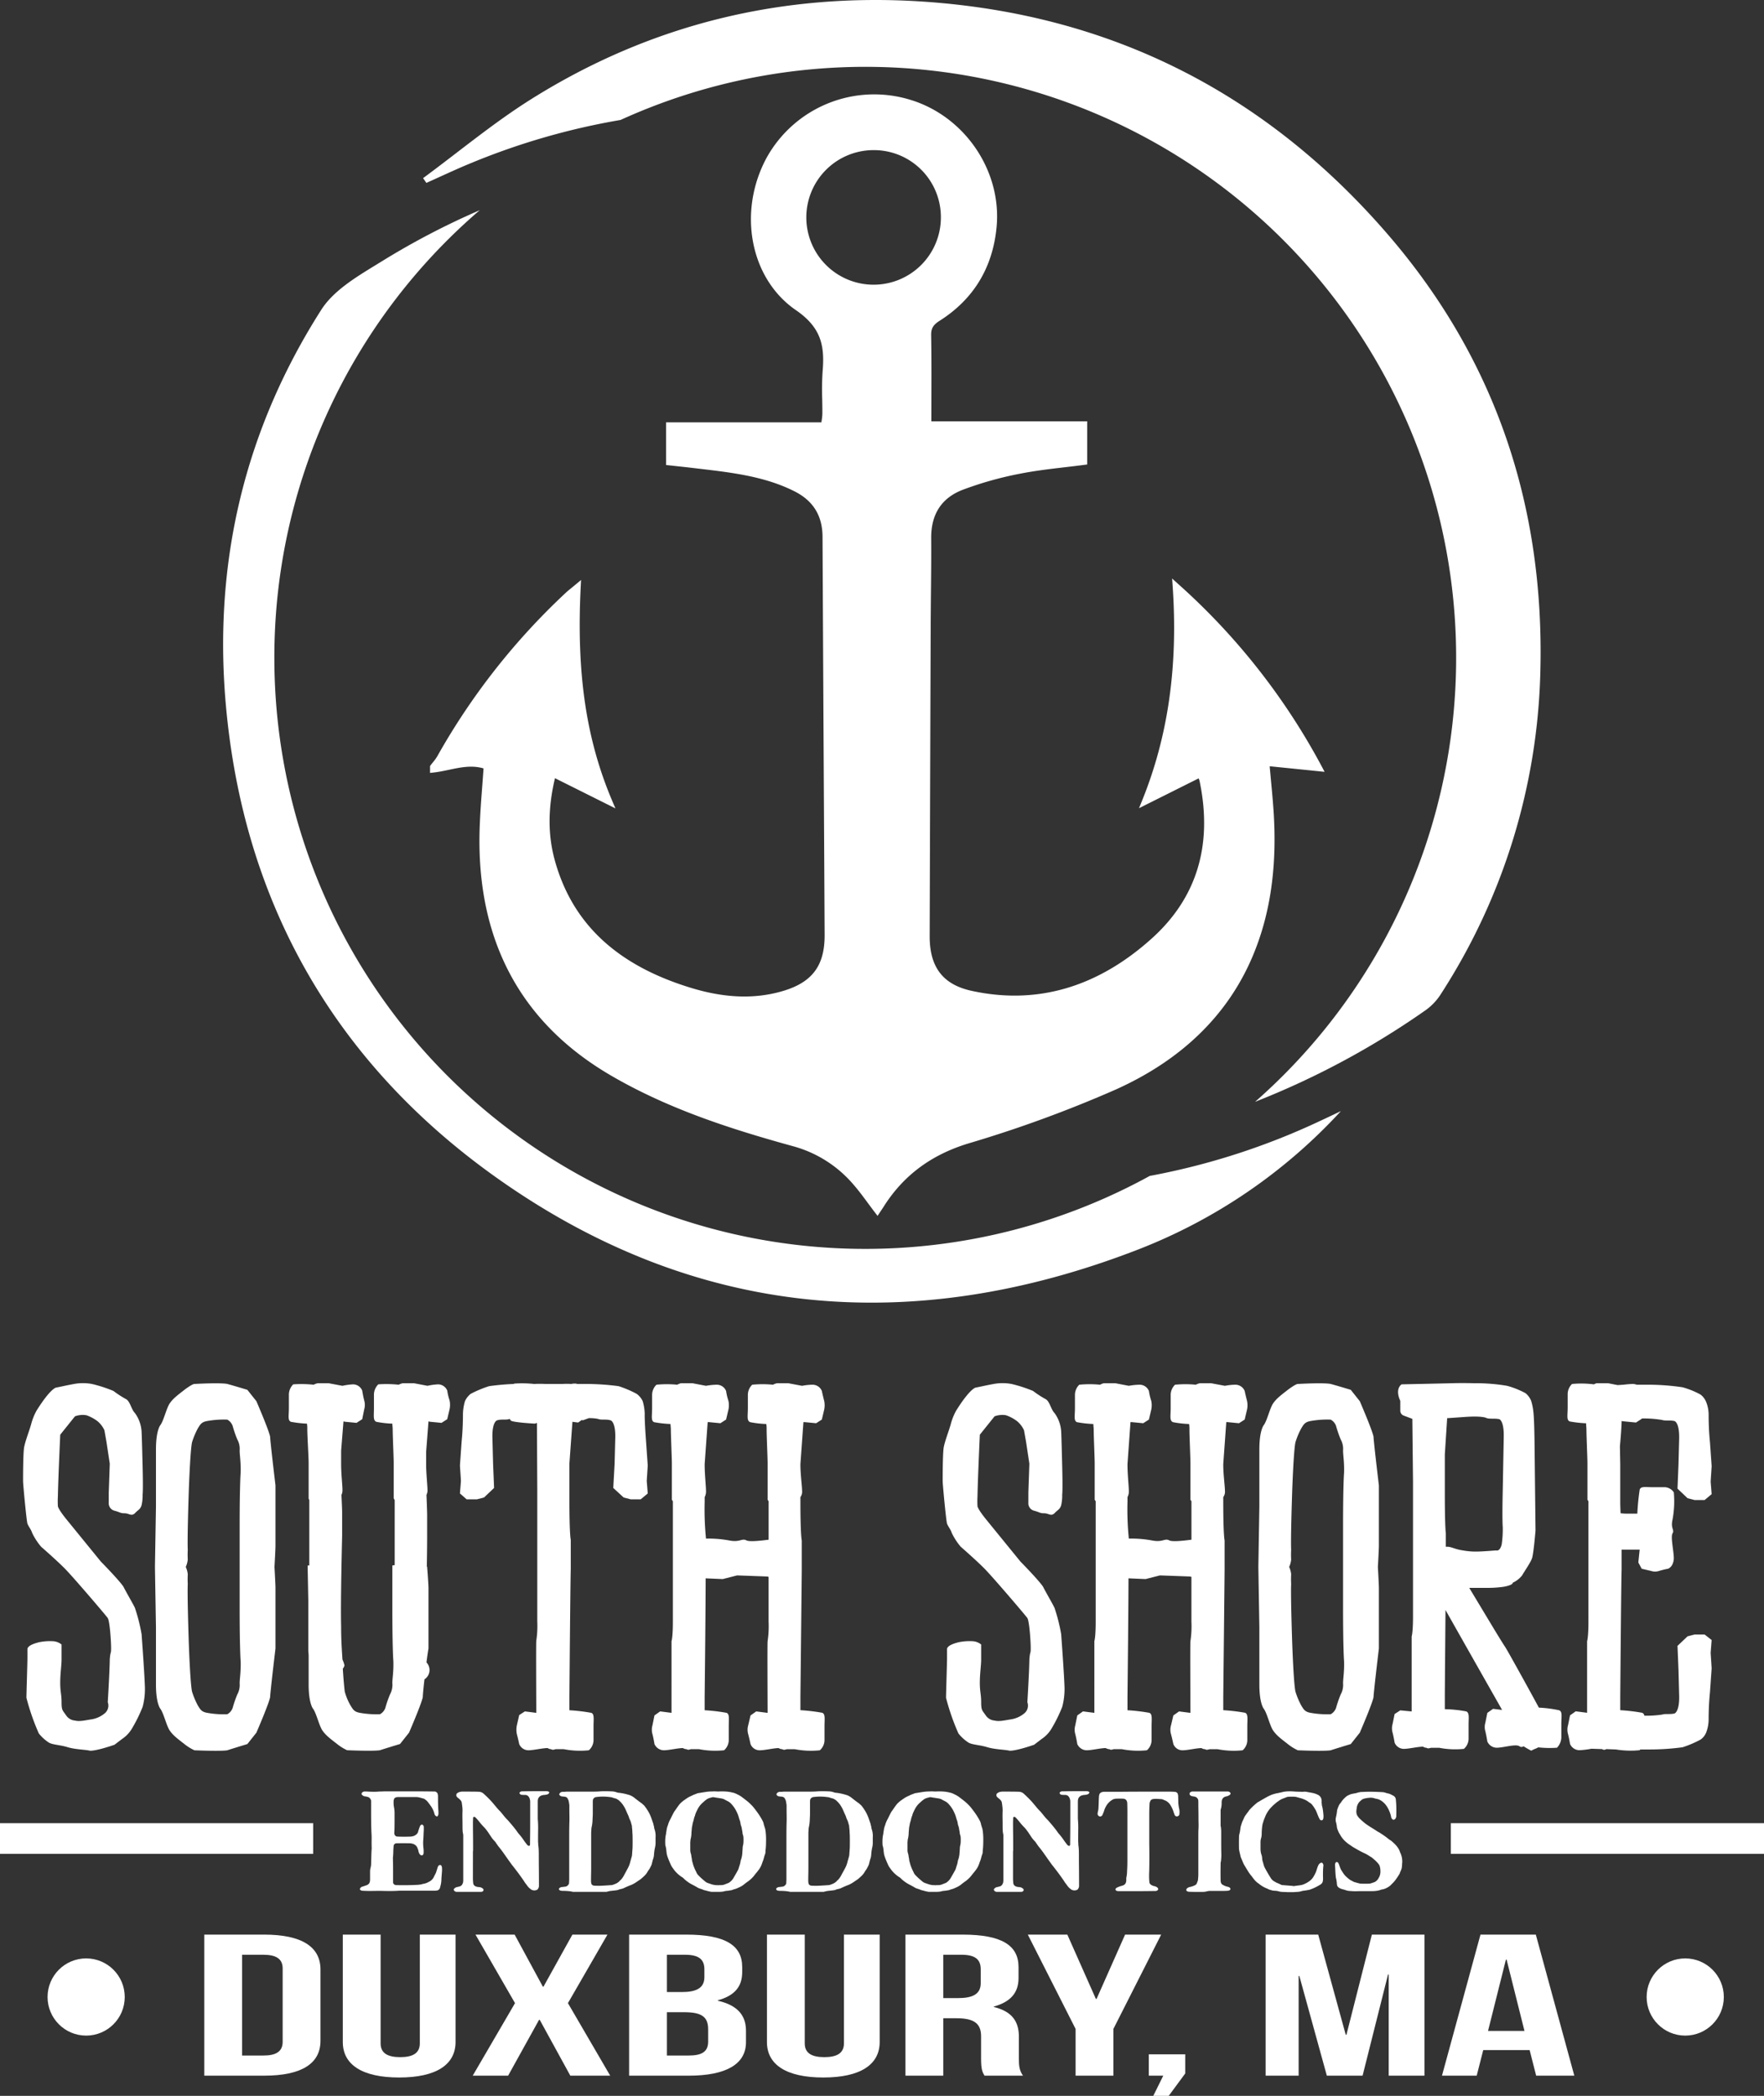
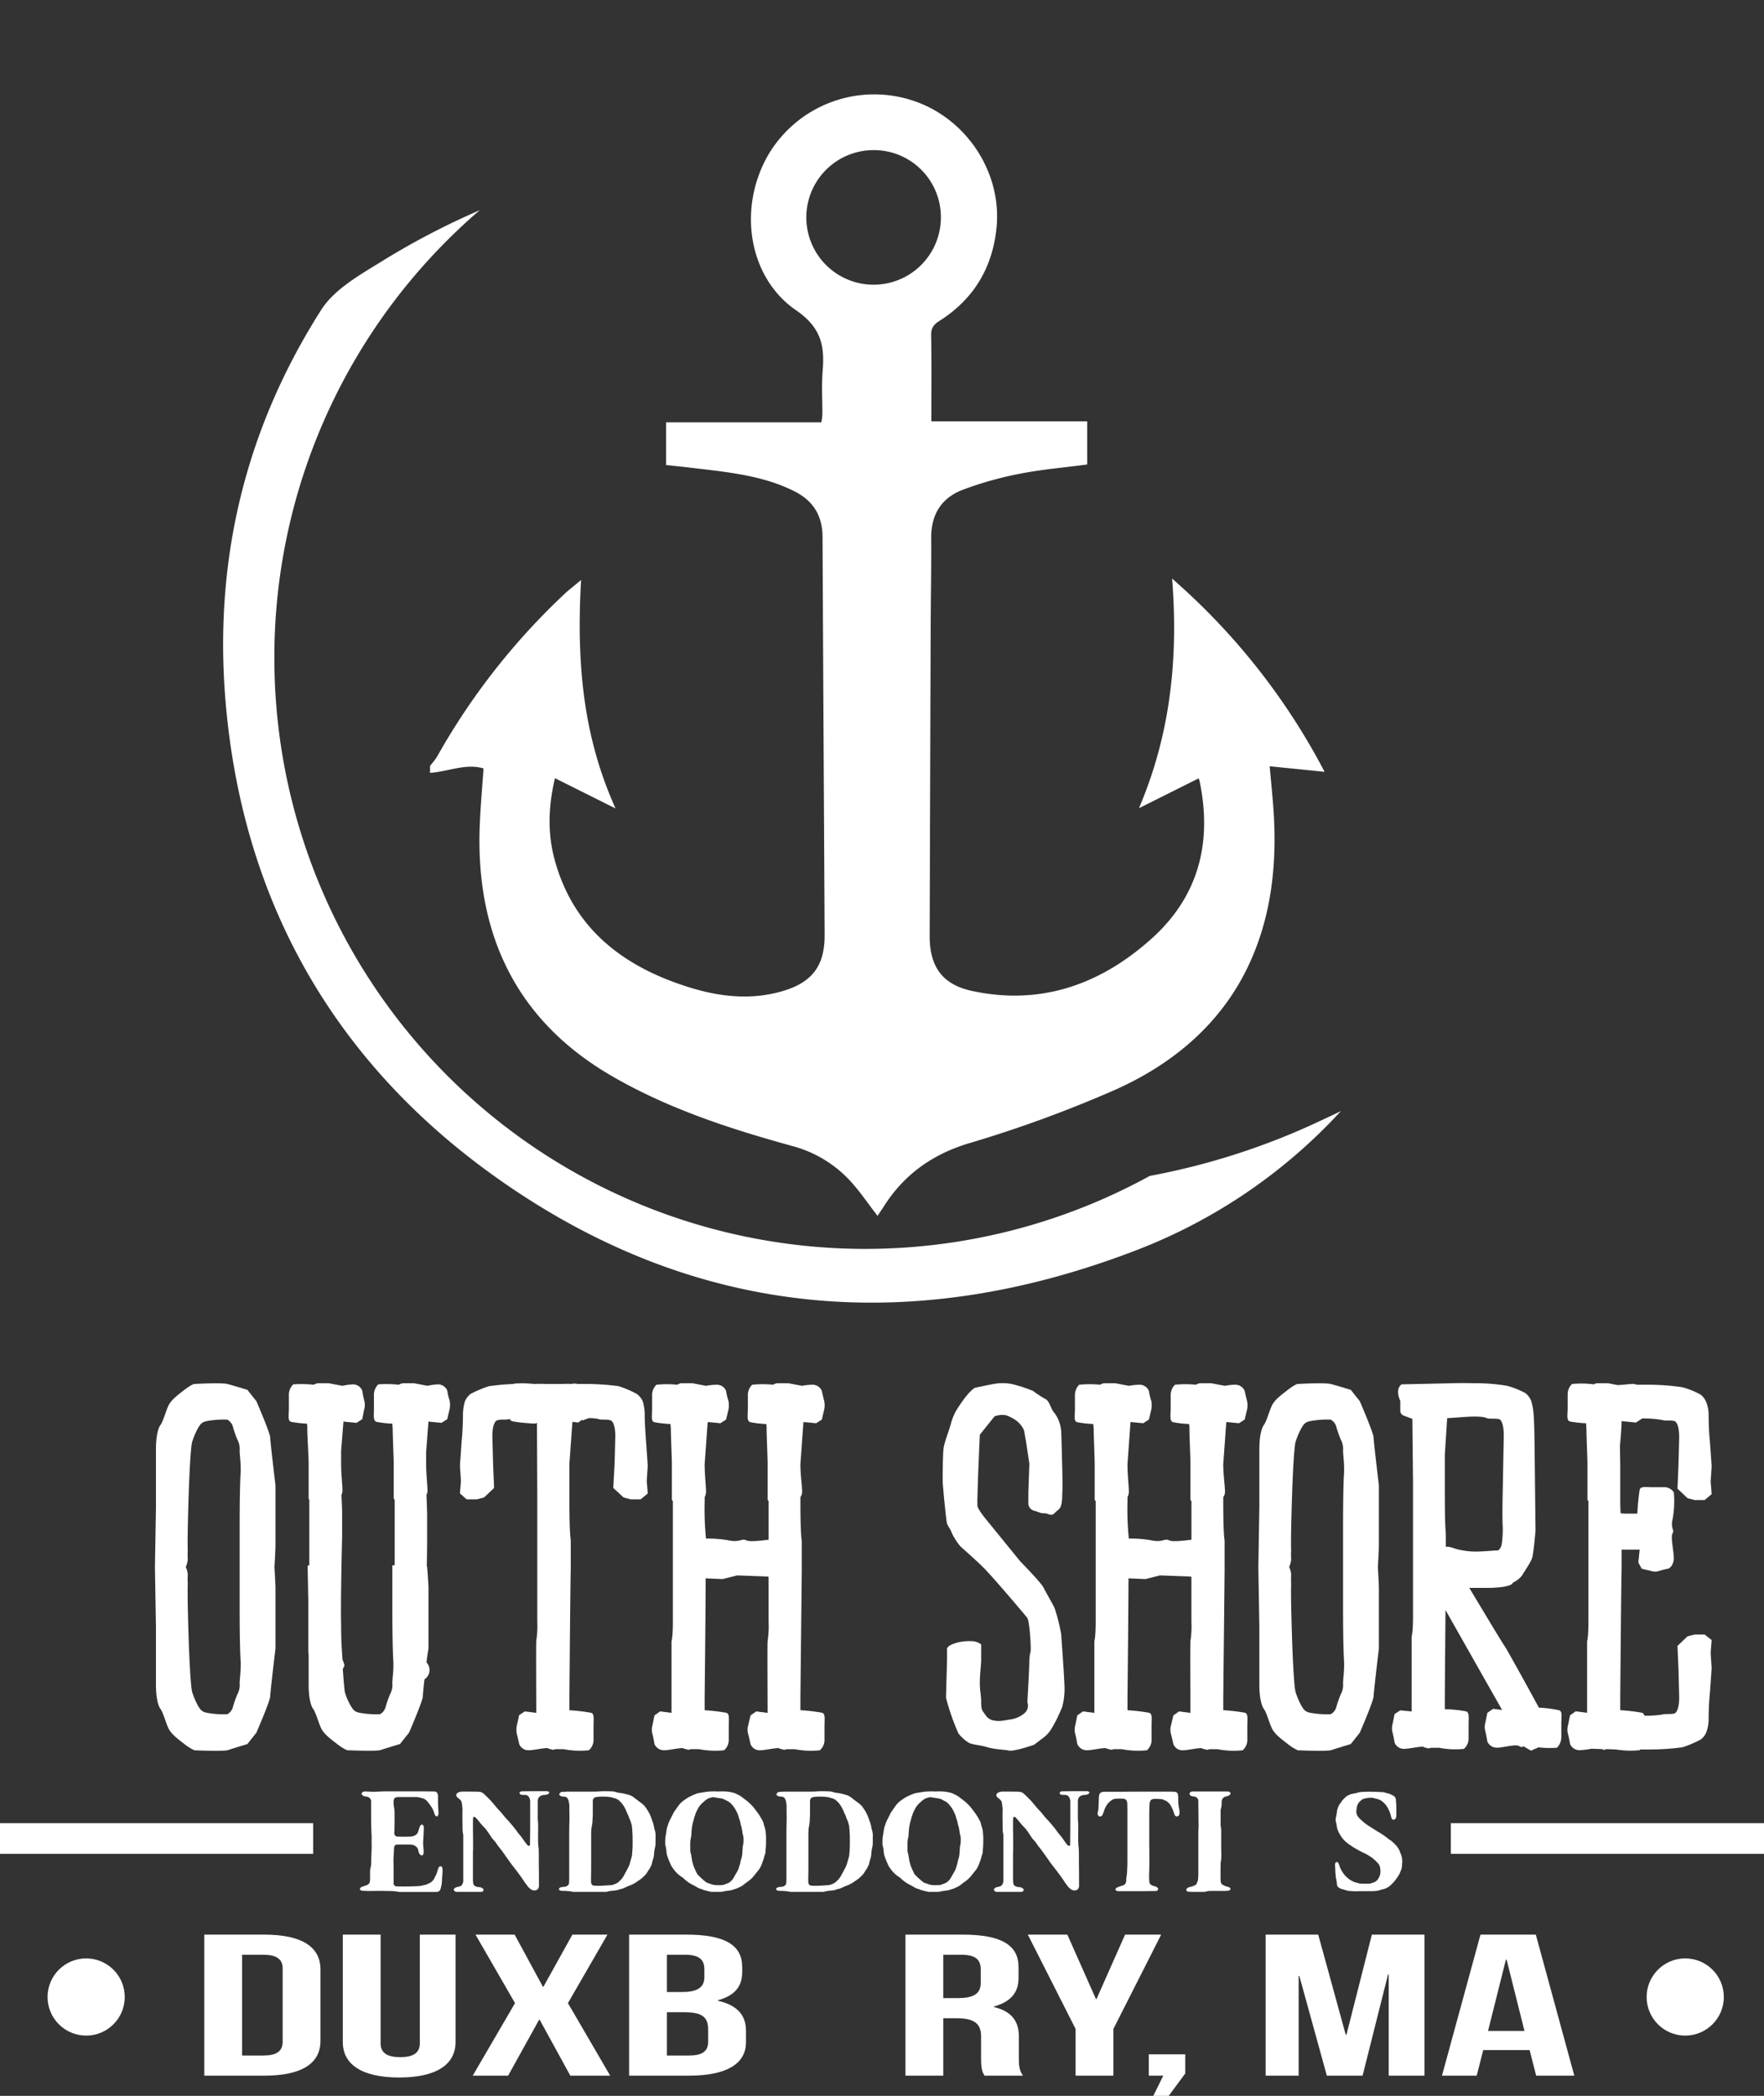
<svg xmlns="http://www.w3.org/2000/svg" width="480.886" height="571.249" viewBox="0 0 480.886 571.249">
  <rect x="0" y="0" width="480.886" height="571.249" fill="#333333" stroke="none" />
  <g id="logo_white" data-name="logo white" transform="translate(-768.502 -38.578)">
    <g id="Group_7" data-name="Group 7">
      <g id="Group_6" data-name="Group 6">
-         <path id="Path_5" data-name="Path 5" d="M1146.685,102.3C1113.27,63.7,1071,42.429,1020.19,39.018c-38.289-2.57-74.251,6.1-106.9,26.6-10.27,6.449-19.657,14.3-29.448,21.512l.891,1.3c4.063-1.809,8.082-3.724,12.2-5.408a189.908,189.908,0,0,1,40.743-11.75,161.055,161.055,0,0,1,172.979,267.618,222.57,222.57,0,0,0,46.642-25.081,15.878,15.878,0,0,0,4.158-4.531,169.074,169.074,0,0,0,26.964-87.607C1189.579,176.788,1176.363,136.587,1146.685,102.3Z" fill="#fff" />
        <path id="Path_6" data-name="Path 6" d="M843.292,217.894A160.676,160.676,0,0,1,899.287,95.866,207.412,207.412,0,0,0,872.594,109.8c-5.992,3.706-12.912,7.575-16.51,13.215-20.842,32.675-29.413,68.712-26.043,107.34,4.726,54.179,29.7,97.774,73.49,128.985,54.171,38.613,113.541,43.749,175.327,19.776a147.5,147.5,0,0,0,55.187-37.689c-1.835.869-3.664,1.749-5.505,2.6a190.728,190.728,0,0,1-46.6,15.062,161.1,161.1,0,0,1-238.647-141.2Z" fill="#fff" />
      </g>
    </g>
    <g id="Group_8" data-name="Group 8">
-       <path id="Path_7" data-name="Path 7" d="M808.012,498.723a18.474,18.474,0,0,1-.639,5.108,39.744,39.744,0,0,1-2.738,5.609,8.824,8.824,0,0,1-2.829,3.1s-.913.7-2.1,1.6c-5.566,1.9-6.753,1.6-6.753,1.6-1.277-.3-4.016-.3-6.206-1-2.1-.6-3.924-.6-4.928-1.2a11.351,11.351,0,0,1-2.738-2.5,61.826,61.826,0,0,1-3.377-9.715c0-1,.275-9.515.275-10.717v-2.5c0-1,1.916-1.6,3.1-1.9a14.658,14.658,0,0,1,3.742-.3,4.11,4.11,0,0,1,2.464.9v4.107c0,1.6-.365,3.806-.365,6.31s.365,3.1.365,5.308.274,2.2,1.187,3.506a3.206,3.206,0,0,0,2.463,1.5c1.187.3,2.464,0,4.29-.3a7.478,7.478,0,0,0,3.742-1.6,2.732,2.732,0,0,0,.912-3.105c.548-9.114.548-11.618.548-11.618.182-2.5.365-1.3.365-3.105,0-1.9-.365-7.312-.913-8.213-.639-.9-10.4-12.32-12.046-13.822,0,0-1.552-1.6-6.115-5.609a16.929,16.929,0,0,1-2.464-3.806c-.274-.9-.913-1.6-1.277-2.5-.275-1-1.187-10.717-1.187-11.619,0-1,0-7.211.273-9.114.366-1.9,1.278-4.106,1.917-6.31a15.88,15.88,0,0,1,1.46-3.706c3.742-6.009,5.293-6.31,5.293-6.31,1.552-.3,2.739-.6,4.929-1a13.468,13.468,0,0,1,4.928,0,37.829,37.829,0,0,1,5.841,1.9,27.239,27.239,0,0,0,3.377,2.2c1.186.6,1.46,2.8,2.463,3.806a9.508,9.508,0,0,1,1.826,5.008s.091,1.6.274,9.415c.182,6.911,0,7.812,0,7.812a11.568,11.568,0,0,1-.274,2.9c-.366,1.2-.912,1.2-1.826,2.2-1,.9-1.551,0-2.829,0-1.186,0-1.186-.3-2.738-.7a2.083,2.083,0,0,1-1.551-2.2v-2.8l.274-7.812-.912-6.009-.548-3.105a6.985,6.985,0,0,0-1.917-2.5,11,11,0,0,0-3.012-1.6,6.083,6.083,0,0,0-3.1.3l-4.015,5.008c-.639,14.223-.639,16.727-.639,16.727a23.923,23.923,0,0,0,0,2.8s.091.8,2.464,3.706l9.218,11.317c5.567,5.709,6.206,6.911,6.206,6.911.639,1.3,2.464,4.407,3.1,5.709A48.284,48.284,0,0,1,807.1,484C808.012,496.52,808.012,498.723,808.012,498.723Z" fill="#fff" />
      <path id="Path_8" data-name="Path 8" d="M843.6,459.961c0,1-.274,5.709-.274,5.709s.274,4.708.274,5.71v16.526c-1.46,12.219-1.46,13.221-1.46,13.221s0,1-3.743,9.715l-2.464,3.105c-4.289,1.3-5.475,1.7-5.475,1.7s-1.278.3-8.944,0a13.509,13.509,0,0,1-2.738-1.7c-2.19-1.7-3.1-2.4-4.015-3.706-.913-1.4-1.552-4.407-2.465-5.809,0,0-1.278-1.3-1.278-6.71V482.2l-.273-16.226v-.6l.273-16.225V433.62c0-5.409,1.278-6.711,1.278-6.711.913-1.4,1.552-4.407,2.465-5.809.912-1.3,1.825-2,4.015-3.706,0,0,2.1-1.6,2.738-1.6,7.666-.4,8.944,0,8.944,0s1.186.3,5.475,1.6l2.464,3.1c3.743,8.714,3.743,9.715,3.743,9.715s0,1,1.46,13.222Zm-9.492,31.351s-.274-3.005-.274-14.524V454.553c0-11.518.274-14.523.274-14.523.091-3.005-.274-4.707-.274-6.11a5.3,5.3,0,0,0-.639-3,31.928,31.928,0,0,1-1.277-3.706,3.179,3.179,0,0,0-1.46-1.7,25.66,25.66,0,0,0-5.567.4c-1.552.3-1.826,1-2.464,2a21.326,21.326,0,0,0-1.552,3.706s-.456,1-.912,13.521c-.457,13.822-.275,15.825-.275,15.825a25,25,0,0,0,0,2.7,6.32,6.32,0,0,1-.547,2,6.314,6.314,0,0,1,.547,2,25,25,0,0,0,0,2.7s-.182,2,.275,15.825c.456,12.52.912,13.522.912,13.522a21.359,21.359,0,0,0,1.552,3.706c.638,1,.912,1.7,2.464,2a25.721,25.721,0,0,0,5.567.4,3.179,3.179,0,0,0,1.46-1.7,31.8,31.8,0,0,1,1.277-3.706,5.306,5.306,0,0,0,.639-3.005C833.838,496.019,834.2,494.316,834.112,491.312Z" fill="#fff" />
      <path id="Path_9" data-name="Path 9" d="M891.059,422.7l-.639,2.7-1.552,1-3.1-.3-.456-.1-.64,8.313v3.3c0,2.6.365,5.81.365,7.011a2.628,2.628,0,0,1-.273,1.4c.091,2.2.182,4.707.182,5.308v6.41c0,.3,0,3.606-.091,7.812l.091.1c.366,4.707.366,5.709.366,5.709v16.526c-.275,1.6-.548,3.806-.548,3.806a3.013,3.013,0,0,1-.548,4.607c-.274,2.3-.456,4.407-.456,4.808,0,0,0,1-3.742,9.715l-2.464,3.105c-4.289,1.3-5.476,1.7-5.476,1.7s-1.277.3-8.943,0a13.479,13.479,0,0,1-2.738-1.7c-2.191-1.7-3.1-2.4-4.016-3.706-.913-1.4-1.552-4.407-2.464-5.809,0,0-1.278-1.3-1.278-6.71v-8.013l-.091-1.2V474.885l-.183-9.615h.456V447.442a1.3,1.3,0,0,1-.182-.5v-9.715c0-1.4-.365-7.412-.365-9.115a8.326,8.326,0,0,0-.091-1.5,31.214,31.214,0,0,1-4.381-.5c-.912-.4-.547-1.7-.547-3.706V418.6a4.032,4.032,0,0,1,1.186-2.7,32.053,32.053,0,0,1,5.567.1,4.235,4.235,0,0,1,1.1-.4h3.011l3.741.7a16.7,16.7,0,0,1,2.921-.4,2.731,2.731,0,0,1,2.464,1.7c.274,1.7.548,2.7.548,2.7a4.378,4.378,0,0,1,0,2.4l-.548,2.7-1.552,1-3.1-.3-.456-.1-.64,8.013v3.605c0,2.6.365,5.81.365,7.011a2.867,2.867,0,0,1-.273,1.4c.091,2,.183,4.106.183,4.607v6.41c0,.6-.457,17.628-.275,24.739,0,0,0,2.5.092,4.407.091,2.1.273,4.708.273,4.708a8.728,8.728,0,0,1,.548,1.6,2.133,2.133,0,0,1-.456.9c.183,3,.456,5.809.547,6.31a16.1,16.1,0,0,0,1.552,3.706c.639,1,.913,1.7,2.464,2a25.733,25.733,0,0,0,5.567.4,3.174,3.174,0,0,0,1.46-1.7,31.633,31.633,0,0,1,1.278-3.706,5.466,5.466,0,0,0,.639-3.1c0-1.3.365-3.005.274-6.009,0,0-.274-3.005-.274-14.524V465.27l.639-.1V447.442s-.183-.3-.274-.5v-9.715c0-1.4-.274-7.412-.274-9.115,0-.5-.091-1-.091-1.5a28.053,28.053,0,0,1-4.381-.5c-.913-.4-.638-1.7-.638-3.706V418.6a4.032,4.032,0,0,1,1.186-2.7,32.06,32.06,0,0,1,5.567.1,4.22,4.22,0,0,1,1.095-.4h3.1l3.65.7a16.7,16.7,0,0,1,2.921-.4,2.731,2.731,0,0,1,2.464,1.7,16.093,16.093,0,0,0,.639,2.7A5.759,5.759,0,0,1,891.059,422.7Z" fill="#fff" />
      <path id="Path_10" data-name="Path 10" d="M944.812,442.233l.273,3.406-1.916,1.6h-2.738l-1.916-.5-2.829-2.6.365-6.611.181-7.111c.092-4.407-1.277-4.707-1.277-4.707-1.277-.4-2.464,0-3.468-.4a12.233,12.233,0,0,0-2.464-.2l-1.642.6-.275-.1-1,.7-1.552-.2-.822,11.318v10.216c0,9.315.366,10.617.366,10.617v8.012s-.091,1-.366,34.756v3.7a49.2,49.2,0,0,1,5.933.7c.912.3.639,1.7.639,3.706v3.8a3.734,3.734,0,0,1-1.278,2.705,23.222,23.222,0,0,1-6.844-.3h-2.191c-.456.1-.73.3-1.278,0a1.651,1.651,0,0,1-.912-.3c-1.46,0-3.833.6-5.293.6a2.733,2.733,0,0,1-2.465-1.7c-.364-1.7-.639-2.7-.639-2.7a5.963,5.963,0,0,1,0-2.4l.639-2.8,1.552-1,3.1.4c0-2.5-.091-18.73,0-19.631a26.9,26.9,0,0,0,.274-5.309V444.737l-.092-18.329-.547.2c-5.294-.3-6.3-.7-6.3-.7a.868.868,0,0,1-.547-.6c-1,.4-2.19,0-3.467.4,0,0-1.37.3-1.279,4.707l.183,7.111.273,6.611-2.737,2.6-1.917.5h-2.829l-1.825-1.6.274-3.406-.274-4.206.457-6.51a74.886,74.886,0,0,0,.364-7.512,13.262,13.262,0,0,1,.548-3.506,5.352,5.352,0,0,1,1.552-2,30.761,30.761,0,0,1,5.019-2.1,64.971,64.971,0,0,1,6.753-.6l.092-.1a31.311,31.311,0,0,1,5.475.1,26.937,26.937,0,0,1,3.012,0h4.654a18.192,18.192,0,0,1,2.464,0,2.821,2.821,0,0,1,.913-.1,1.237,1.237,0,0,1,.639.1h2.281a66.769,66.769,0,0,1,9.036.6,28.7,28.7,0,0,1,4.927,2.1,5.106,5.106,0,0,1,1.644,2,13.3,13.3,0,0,1,.547,3.506s-.091,1.3.365,7.512l.456,6.51Z" fill="#fff" />
      <path id="Path_11" data-name="Path 11" d="M993.272,509.14v3.8a3.734,3.734,0,0,1-1.278,2.705,23.233,23.233,0,0,1-6.845-.3h-2.1c-.548.1-.822.3-1.279,0a1.944,1.944,0,0,1-1-.3c-1.369,0-3.742.6-5.2.6a2.656,2.656,0,0,1-2.464-1.7c-.365-1.7-.639-2.7-.639-2.7a4.368,4.368,0,0,1,0-2.4l.639-2.7,1.551-1.1,3.1.4c0-2.4-.092-18.63,0-19.531a26.994,26.994,0,0,0,.273-5.309V468.375l-.365-.1-8.214-.3-3.924,1c-2.373-.1-4.654-.2-4.654-.2s0,7.813-.274,32.352v3.6a49.207,49.207,0,0,1,5.932.7c.912.3.639,1.7.639,3.706v3.8a3.735,3.735,0,0,1-1.277,2.705,23.227,23.227,0,0,1-6.845-.3h-2.191c-.457.1-.73.3-1.186,0a1.944,1.944,0,0,1-1-.3c-1.369,0-3.833.6-5.2.6a2.829,2.829,0,0,1-2.556-1.7c-.273-1.7-.547-2.7-.547-2.7a4.368,4.368,0,0,1,0-2.4l.547-2.7,1.552-1.1,3.1.4V485.9s.366-1,.366-5.309V447.742a1.843,1.843,0,0,1-.274-.4v-9.916c0-1.4-.273-7.512-.273-9.215,0-.5-.092-1-.092-1.5a31.148,31.148,0,0,1-4.472-.5c-.913-.4-.548-1.7-.548-3.806V418.7a3.88,3.88,0,0,1,1.187-2.7,28.813,28.813,0,0,1,5.658,0,4.6,4.6,0,0,1,1-.4h3.194l3.651.7a17.711,17.711,0,0,1,3.012-.3,2.73,2.73,0,0,1,2.463,1.7,16.27,16.27,0,0,0,.64,2.7,5.76,5.76,0,0,1,0,2.4l-.64,2.7-1.55,1-3.1-.3h-.365l-.821,11.418v.2c0,2.6.365,5.909.365,7.111a3.207,3.207,0,0,1-.365,1.7v1.2a78.711,78.711,0,0,0,.365,10.116,31.13,31.13,0,0,1,6.3.5c3.011.6,3.468-.7,4.746,0,.913.4,3.65.1,6.023-.2V447.742a1.856,1.856,0,0,1-.273-.4v-9.916c0-1.4-.275-7.512-.275-9.215a8.42,8.42,0,0,0-.09-1.5,28.041,28.041,0,0,1-4.381-.5c-1-.4-.639-1.7-.639-3.806V418.7a3.88,3.88,0,0,1,1.187-2.7,28.813,28.813,0,0,1,5.658,0,4.222,4.222,0,0,1,1.094-.4h3.1l3.741.7a15.938,15.938,0,0,1,2.921-.3,2.731,2.731,0,0,1,2.464,1.7c.365,1.7.639,2.7.639,2.7a5.781,5.781,0,0,1,0,2.4l-.639,2.7-1.552,1-3.1-.3h-.366l-.821,11.418v.2c0,2.6.456,5.909.456,7.111a2.438,2.438,0,0,1-.456,1.7v1.2c0,9.315.365,10.617.365,10.617v7.913s0,1-.365,34.755v3.6a49.183,49.183,0,0,1,5.932.7C993.546,505.734,993.272,507.136,993.272,509.14Z" fill="#fff" />
      <path id="Path_12" data-name="Path 12" d="M1058.706,498.723a18.441,18.441,0,0,1-.639,5.108,39.639,39.639,0,0,1-2.738,5.609,8.824,8.824,0,0,1-2.829,3.1s-.913.7-2.1,1.6c-5.566,1.9-6.753,1.6-6.753,1.6-1.277-.3-4.015-.3-6.206-1-2.1-.6-3.923-.6-4.927-1.2a11.352,11.352,0,0,1-2.739-2.5,61.92,61.92,0,0,1-3.377-9.715c0-1,.275-9.515.275-10.717v-2.5c0-1,1.916-1.6,3.1-1.9a14.669,14.669,0,0,1,3.743-.3,4.106,4.106,0,0,1,2.463.9v4.107c0,1.6-.365,3.806-.365,6.31s.365,3.1.365,5.308.274,2.2,1.187,3.506a3.206,3.206,0,0,0,2.464,1.5c1.186.3,2.464,0,4.289-.3a7.478,7.478,0,0,0,3.742-1.6,2.732,2.732,0,0,0,.912-3.105c.548-9.114.548-11.618.548-11.618.183-2.5.365-1.3.365-3.105,0-1.9-.365-7.312-.913-8.213-.638-.9-10.4-12.32-12.046-13.822,0,0-1.551-1.6-6.115-5.609a16.988,16.988,0,0,1-2.464-3.806c-.273-.9-.913-1.6-1.277-2.5-.275-1-1.187-10.717-1.187-11.619,0-1,0-7.211.274-9.114.365-1.9,1.277-4.106,1.917-6.31a15.881,15.881,0,0,1,1.46-3.706c3.741-6.009,5.293-6.31,5.293-6.31,1.551-.3,2.738-.6,4.928-1a13.468,13.468,0,0,1,4.928,0,37.828,37.828,0,0,1,5.841,1.9,27.323,27.323,0,0,0,3.377,2.2c1.186.6,1.46,2.8,2.464,3.806a9.516,9.516,0,0,1,1.825,5.008s.092,1.6.274,9.415c.182,6.911,0,7.812,0,7.812a11.566,11.566,0,0,1-.274,2.9c-.365,1.2-.912,1.2-1.825,2.2-1,.9-1.552,0-2.829,0-1.187,0-1.187-.3-2.739-.7a2.083,2.083,0,0,1-1.55-2.2v-2.8l.273-7.812-.912-6.009-.548-3.105a6.984,6.984,0,0,0-1.917-2.5,11,11,0,0,0-3.012-1.6,6.08,6.08,0,0,0-3.1.3l-4.016,5.008c-.638,14.223-.638,16.727-.638,16.727a23.923,23.923,0,0,0,0,2.8s.09.8,2.463,3.706l9.218,11.317c5.568,5.709,6.206,6.911,6.206,6.911.639,1.3,2.464,4.407,3.1,5.709a48.245,48.245,0,0,1,1.825,7.212C1058.706,496.52,1058.706,498.723,1058.706,498.723Z" fill="#fff" />
      <path id="Path_13" data-name="Path 13" d="M1108.535,509.14v3.8a3.736,3.736,0,0,1-1.277,2.705,23.233,23.233,0,0,1-6.845-.3h-2.1c-.546.1-.821.3-1.277,0a1.944,1.944,0,0,1-1-.3c-1.369,0-3.742.6-5.2.6a2.657,2.657,0,0,1-2.464-1.7c-.365-1.7-.638-2.7-.638-2.7a4.357,4.357,0,0,1,0-2.4l.638-2.7,1.552-1.1,3.1.4c0-2.4-.091-18.63,0-19.531a27,27,0,0,0,.273-5.309V468.375l-.364-.1-8.214-.3-3.925,1c-2.372-.1-4.654-.2-4.654-.2s0,7.813-.274,32.352v3.6a49.184,49.184,0,0,1,5.932.7c.913.3.639,1.7.639,3.706v3.8a3.734,3.734,0,0,1-1.278,2.705,23.222,23.222,0,0,1-6.844-.3h-2.191c-.456.1-.729.3-1.186,0a1.944,1.944,0,0,1-1-.3c-1.368,0-3.833.6-5.2.6a2.827,2.827,0,0,1-2.555-1.7c-.274-1.7-.548-2.7-.548-2.7a4.368,4.368,0,0,1,0-2.4l.548-2.7,1.552-1.1,3.1.4V485.9s.365-1,.365-5.309V447.742a1.883,1.883,0,0,1-.274-.4v-9.916c0-1.4-.273-7.512-.273-9.215,0-.5-.091-1-.091-1.5a31.165,31.165,0,0,1-4.473-.5c-.912-.4-.547-1.7-.547-3.806V418.7a3.88,3.88,0,0,1,1.187-2.7,28.813,28.813,0,0,1,5.658,0,4.58,4.58,0,0,1,1-.4h3.194l3.651.7a17.691,17.691,0,0,1,3.011-.3,2.731,2.731,0,0,1,2.464,1.7,16.22,16.22,0,0,0,.639,2.7,5.781,5.781,0,0,1,0,2.4l-.639,2.7-1.552,1-3.1-.3h-.365l-.822,11.418v.2c0,2.6.366,5.909.366,7.111a3.2,3.2,0,0,1-.366,1.7v1.2a78.516,78.516,0,0,0,.366,10.116,31.12,31.12,0,0,1,6.3.5c3.012.6,3.468-.7,4.746,0,.913.4,3.651.1,6.023-.2V447.742a1.817,1.817,0,0,1-.273-.4v-9.916c0-1.4-.274-7.512-.274-9.215a8.244,8.244,0,0,0-.092-1.5,28.056,28.056,0,0,1-4.381-.5c-1-.4-.638-1.7-.638-3.806V418.7a3.881,3.881,0,0,1,1.186-2.7,28.812,28.812,0,0,1,5.658,0,4.234,4.234,0,0,1,1.1-.4h3.1l3.742.7a15.927,15.927,0,0,1,2.92-.3,2.732,2.732,0,0,1,2.464,1.7c.365,1.7.639,2.7.639,2.7a5.758,5.758,0,0,1,0,2.4l-.639,2.7-1.551,1-3.1-.3h-.364l-.822,11.418v.2c0,2.6.457,5.909.457,7.111a2.437,2.437,0,0,1-.457,1.7v1.2c0,9.315.365,10.617.365,10.617v7.913s0,1-.365,34.755v3.6a49.208,49.208,0,0,1,5.932.7C1108.809,505.734,1108.535,507.136,1108.535,509.14Z" fill="#fff" />
      <path id="Path_14" data-name="Path 14" d="M1144.4,459.961c0,1-.273,5.709-.273,5.709s.273,4.708.273,5.71v16.526c-1.46,12.219-1.46,13.221-1.46,13.221s0,1-3.742,9.715l-2.464,3.105c-4.289,1.3-5.475,1.7-5.475,1.7s-1.278.3-8.945,0a13.526,13.526,0,0,1-2.737-1.7c-2.19-1.7-3.1-2.4-4.015-3.706-.914-1.4-1.552-4.407-2.464-5.809,0,0-1.279-1.3-1.279-6.71V482.2l-.273-16.226v-.6l.273-16.225V433.62c0-5.409,1.279-6.711,1.279-6.711.912-1.4,1.55-4.407,2.464-5.809.912-1.3,1.825-2,4.015-3.706,0,0,2.1-1.6,2.737-1.6,7.667-.4,8.945,0,8.945,0s1.186.3,5.475,1.6l2.464,3.1c3.742,8.714,3.742,9.715,3.742,9.715s0,1,1.46,13.222Zm-9.491,31.351s-.273-3.005-.273-14.524V454.553c0-11.518.273-14.523.273-14.523.091-3.005-.273-4.707-.273-6.11a5.294,5.294,0,0,0-.64-3,31.756,31.756,0,0,1-1.277-3.706,3.18,3.18,0,0,0-1.46-1.7,25.678,25.678,0,0,0-5.568.4c-1.55.3-1.825,1-2.463,2a21.326,21.326,0,0,0-1.552,3.706s-.456,1-.912,13.521c-.457,13.822-.275,15.825-.275,15.825a24.716,24.716,0,0,0,0,2.7,6.3,6.3,0,0,1-.547,2,6.288,6.288,0,0,1,.547,2,24.716,24.716,0,0,0,0,2.7s-.182,2,.275,15.825c.456,12.52.912,13.522.912,13.522a21.359,21.359,0,0,0,1.552,3.706c.638,1,.913,1.7,2.463,2a25.739,25.739,0,0,0,5.568.4,3.18,3.18,0,0,0,1.46-1.7,31.632,31.632,0,0,1,1.277-3.706,5.3,5.3,0,0,0,.64-3.005C1134.636,496.019,1135,494.316,1134.909,491.312Z" fill="#fff" />
      <path id="Path_15" data-name="Path 15" d="M1194.137,508.438v3.707a4.2,4.2,0,0,1-1.187,2.8,28.313,28.313,0,0,1-5.11-.1,6.4,6.4,0,0,1-1.095.5l-.821.4c-1-.5-2.1-1.2-2.1-1.2a.89.89,0,0,1-1.095,0c-1-.7-4.38.4-6.206.4a2.826,2.826,0,0,1-2.555-1.7c-.274-1.7-.548-2.8-.548-2.8a4.081,4.081,0,0,1,0-2.3l.548-2.7,1.552-1.1,2.463.3s-.182-.3-.273-.5c-10.86-19.131-15.149-26.743-15.149-26.743s-.092,10.216-.183,22.937v4.106a34.138,34.138,0,0,1,5.841.6c.912.4.638,1.7.638,3.706v3.806a3.731,3.731,0,0,1-1.278,2.7,22.733,22.733,0,0,1-6.753-.3h-2.19c-.456.1-.822.3-1.278,0a1.646,1.646,0,0,1-.913-.3c-1.46,0-3.833.6-5.293.6a2.731,2.731,0,0,1-2.464-1.7c-.274-1.7-.547-2.7-.547-2.7a4.356,4.356,0,0,1,0-2.4l.547-2.7,1.551-1,3.1.3V484.6s.365-1,.365-5.409V442.434l-.183-17.127-2.373-.9a1.41,1.41,0,0,1-.913-1.3v-2.7c-1.551-3.4.365-4.507.365-4.507l13.6-.3c3.1-.1,6.2,0,6.2,0a50.084,50.084,0,0,1,8.945.7,23.638,23.638,0,0,1,5.019,2,5.232,5.232,0,0,1,1.552,2.1,15.834,15.834,0,0,1,.639,3.4s.182,1.3.273,7.412l.273,24.539c-.546,6.41-.912,7.412-.912,7.412-.273,1.1-2.19,3.806-2.738,4.807a6.889,6.889,0,0,1-2.555,2c0,.7-2.465,1.1-2.465,1.1a30.8,30.8,0,0,1-4.927.3h-4.472l6.936,11.518c2.19,3.606,2.738,4.407,2.738,4.407.547.7,8.031,14.322,9.308,16.726a33.351,33.351,0,0,1,5.476.7C1194.5,505.033,1194.137,506.435,1194.137,508.438Zm-30.847-83.332h-.273l-.639,9.916v10.517c0,9.515.273,10.917.273,10.917v3.706h.366c1.186,0,2.1.7,4.289,1a19.411,19.411,0,0,0,4.381.3s.912,0,4.654-.3c1.186.3,1.552-1.7,1.552-1.7a29.019,29.019,0,0,0,.273-4.708s-.183-1.7,0-9.915l.273-14.624c.092-4.406-1.186-4.807-1.186-4.807-1.277-.3-2.464,0-3.468-.3,0,0-.912-.7-6.206-.3Z" fill="#fff" />
      <path id="Path_16" data-name="Path 16" d="M1226.077,437.727l.183-7.012c.092-4.507-1.278-4.807-1.278-4.807-1.277-.3-2.463,0-3.377-.3a29.321,29.321,0,0,0-5.566-.4v.1l-1.552,1-3.1-.3-.821-.1c0,1.5-.274,4.907-.457,6.91l.092,4.808v10.216c0,1.4.091,3.2.091,3.2s1,.1,1.552.1h3.012a64.449,64.449,0,0,1,.638-6.51c.274-1,1.552-.7,3.377-.7h3.468a3.145,3.145,0,0,1,2.464,1.4,27.071,27.071,0,0,1-.365,7.513c-.547,2.4.638,2.7,0,3.7-.547,1,.365,4.808.365,6.811,0,0,0,2.1-1.552,2.8a22.346,22.346,0,0,0-2.464.6,3.433,3.433,0,0,1-2.19,0l-2.555-.6-.913-1.7.365-3.506h-4.928v5.409s-.091,1-.365,34.755v3.6a49.208,49.208,0,0,1,5.932.7.945.945,0,0,1,.639.8,29.242,29.242,0,0,0,4.836-.3c.914-.3,2.1,0,3.377-.3,0,0,1.37-.4,1.278-4.808l-.183-7.011-.273-6.61,2.738-2.6,1.916-.5h2.738l1.916,1.5-.273,3.506.273,4.206-.456,6.511a74.409,74.409,0,0,0-.365,7.512,10.155,10.155,0,0,1-.639,3.4,4.326,4.326,0,0,1-1.551,2,28.759,28.759,0,0,1-4.928,2.1,66.944,66.944,0,0,1-9.035.6h-2.464l-.183.2a25.094,25.094,0,0,1-6.479-.2l-2.647-.1a.891.891,0,0,1-1.095,0l-2.92-.1a23.383,23.383,0,0,1-3.287.4,2.825,2.825,0,0,1-2.554-1.7c-.275-1.7-.548-2.7-.548-2.7a4.367,4.367,0,0,1,0-2.4l.548-2.7,1.551-1.1,3.1.4V485.9s.365-1,.365-5.309V447.742a1.88,1.88,0,0,1-.274-.4v-9.916c0-1.4-.274-7.512-.274-9.215,0-.6-.091-1.1-.091-1.7a31.291,31.291,0,0,1-4.472-.5c-.912-.4-.548-1.7-.548-3.806V418.5a3.878,3.878,0,0,1,1.187-2.7,26.049,26.049,0,0,1,5.932.1s.456-.2.73-.3h3.194l2.556.5,1.642-.1a23.959,23.959,0,0,1,2.464-.2,3.141,3.141,0,0,1,1.1.2h3.468a64.378,64.378,0,0,1,9.035.7,22.258,22.258,0,0,1,4.928,2,4.831,4.831,0,0,1,1.551,2.1,9.262,9.262,0,0,1,.639,3.4,74.41,74.41,0,0,0,.365,7.512l.456,6.51-.273,4.207.273,3.4-1.916,1.6h-2.738l-1.916-.5-2.738-2.6Z" fill="#fff" />
    </g>
    <g id="Group_9" data-name="Group 9">
-       <path id="Path_17" data-name="Path 17" d="M874.868,554q-1.234,0-2.447-.04-1.295,0-2.568.02t-2.57-.059a.287.287,0,0,1-.121-.019.288.288,0,0,0-.121-.02,1.081,1.081,0,0,1-.4-.273c-.055-.052-.041-.157.04-.313a.83.83,0,0,1,.242-.313.217.217,0,0,0,.1-.078c.013-.026.046-.039.1-.039.242-.078.479-.157.707-.235s.452-.156.668-.234a1.418,1.418,0,0,0,.729-.625.155.155,0,0,1,.04-.118.156.156,0,0,0,.04-.117c.027-.13.047-.247.061-.351a2.861,2.861,0,0,0,.02-.352v-2.111a3.875,3.875,0,0,1,.041-.586,5.156,5.156,0,0,1,.121-.586,3.732,3.732,0,0,0,.121-.938q.039-1.095.06-2.15t.1-2.11q-.04-1.134-.02-2.248t-.061-2.247q-.04-1.251-.061-2.482t-.02-2.482v-3.322a.99.99,0,0,0-.2-.665,1.1,1.1,0,0,0-.729-.547,3.383,3.383,0,0,0-.485-.117l-.485-.078a1.1,1.1,0,0,1-.222-.1.894.894,0,0,1-.183-.137q-.525-.351-.121-.782a.831.831,0,0,1,.4-.234,2.028,2.028,0,0,1,.365-.039h.364q.566.039,1.112.059c.365.013.735.019,1.113.019.323,0,.647-.013.97-.039s.648-.039.971-.039c.458-.025.91-.039,1.355-.039h6.957q2.813,0,5.644.039h.364a2.027,2.027,0,0,1,.364.039,1.275,1.275,0,0,1,.4.281.578.578,0,0,1,.2.4,2.188,2.188,0,0,1,.081.482v.712q0,.783.02,1.544c.013.508.034,1.023.06,1.544a4.594,4.594,0,0,1,.041.586v.586a.581.581,0,0,1-.081.235.781.781,0,0,1-.243.391q-.081.039-.3-.078a.688.688,0,0,1-.3-.274.893.893,0,0,1-.121-.2,6.537,6.537,0,0,0-.93-2.149c-.135-.182-.257-.352-.365-.508a5.347,5.347,0,0,0-.363-.469,3.144,3.144,0,0,0-.809-.86c-.109-.078-.209-.15-.3-.215a.9.9,0,0,0-.344-.137c-.188-.052-.378-.1-.566-.156s-.391-.1-.607-.156a.79.79,0,0,0-.242-.039.764.764,0,0,1-.243-.04h-5.259a1.958,1.958,0,0,0-.364.04c-.08.026-.155.052-.222.078a1.291,1.291,0,0,0-.222.116.49.49,0,0,0-.2.274,2.7,2.7,0,0,1-.122.351,7.131,7.131,0,0,0-.019.936,7.434,7.434,0,0,0,.1.937,7.685,7.685,0,0,1,.163,1.639v2.478q0,1.228-.041,2.477a2.144,2.144,0,0,0,.041.937,2.789,2.789,0,0,0,.242.293.434.434,0,0,0,.283.175.313.313,0,0,1,.122.019.268.268,0,0,0,.121.02q1.821.078,3.641,0a.581.581,0,0,0,.242-.039,2.17,2.17,0,0,0,1.133-.429,1.594,1.594,0,0,0,.607-.742c.026-.1.054-.208.08-.312a2.977,2.977,0,0,1,.122-.351,8.2,8.2,0,0,1,.4-1.093.651.651,0,0,1,.364-.273c.107-.052.188-.052.242,0a1.325,1.325,0,0,1,.324.352,2.013,2.013,0,0,1,.04.468v.7q-.041.585-.06,1.171t-.061,1.21a11.687,11.687,0,0,0,.04,2.575,4.557,4.557,0,0,1,.041.585v.586a1,1,0,0,1-.122.467.387.387,0,0,1-.363.235.611.611,0,0,1-.445-.156,1.449,1.449,0,0,1-.365-.585,2,2,0,0,1-.121-.43,2.98,2.98,0,0,0-.121-.468c-.055-.13-.1-.247-.141-.351a3.3,3.3,0,0,0-.142-.312,2.044,2.044,0,0,0-1.376-.9,2.3,2.3,0,0,0-.485-.078q-1.82-.039-3.681,0a.742.742,0,0,0-.445.117.755.755,0,0,0-.365.586c-.053.545-.088,1.092-.1,1.638s-.048,1.094-.1,1.639q.04,1.64.041,3.2v3.434a.7.7,0,0,0,.222.527.915.915,0,0,0,.547.253q1.536.039,3.053.02t3.054-.1c.162-.026.324-.046.487-.059a2.094,2.094,0,0,0,.485-.1,3.388,3.388,0,0,1,.485-.118,3.239,3.239,0,0,0,.486-.117,4.9,4.9,0,0,0,.464-.176,4.114,4.114,0,0,0,.425-.215,2.821,2.821,0,0,0,1.375-1.289q.2-.43.425-.841a3.86,3.86,0,0,0,.344-.879c.081-.235.155-.469.222-.7a3.747,3.747,0,0,1,.263-.664.753.753,0,0,1,.4-.235.413.413,0,0,1,.405.157,1.354,1.354,0,0,1,.121.214.581.581,0,0,1,.041.216,2.967,2.967,0,0,1,.04.488v.489c-.027.365-.055.717-.081,1.055s-.055.69-.081,1.055a7.568,7.568,0,0,1-.283,2.11l-.122.47a.941.941,0,0,1-.323.469,1.066,1.066,0,0,1-.526.234,1.519,1.519,0,0,0-.242.02,1.534,1.534,0,0,1-.244.019H877.4Q876.1,554,874.868,554Z" fill="#fff" />
+       <path id="Path_17" data-name="Path 17" d="M874.868,554q-1.234,0-2.447-.04-1.295,0-2.568.02t-2.57-.059a.287.287,0,0,1-.121-.019.288.288,0,0,0-.121-.02,1.081,1.081,0,0,1-.4-.273c-.055-.052-.041-.157.04-.313a.83.83,0,0,1,.242-.313.217.217,0,0,0,.1-.078c.013-.026.046-.039.1-.039.242-.078.479-.157.707-.235s.452-.156.668-.234a1.418,1.418,0,0,0,.729-.625.155.155,0,0,1,.04-.118.156.156,0,0,0,.04-.117c.027-.13.047-.247.061-.351a2.861,2.861,0,0,0,.02-.352v-2.111a3.875,3.875,0,0,1,.041-.586,5.156,5.156,0,0,1,.121-.586,3.732,3.732,0,0,0,.121-.938q.039-1.095.06-2.15t.1-2.11q-.04-1.134-.02-2.248t-.061-2.247q-.04-1.251-.061-2.482t-.02-2.482v-3.322a.99.99,0,0,0-.2-.665,1.1,1.1,0,0,0-.729-.547,3.383,3.383,0,0,0-.485-.117l-.485-.078a1.1,1.1,0,0,1-.222-.1.894.894,0,0,1-.183-.137q-.525-.351-.121-.782a.831.831,0,0,1,.4-.234,2.028,2.028,0,0,1,.365-.039h.364q.566.039,1.112.059c.365.013.735.019,1.113.019.323,0,.647-.013.97-.039s.648-.039.971-.039c.458-.025.91-.039,1.355-.039h6.957q2.813,0,5.644.039h.364a2.027,2.027,0,0,1,.364.039,1.275,1.275,0,0,1,.4.281.578.578,0,0,1,.2.4,2.188,2.188,0,0,1,.081.482v.712q0,.783.02,1.544c.013.508.034,1.023.06,1.544a4.594,4.594,0,0,1,.041.586v.586a.581.581,0,0,1-.081.235.781.781,0,0,1-.243.391q-.081.039-.3-.078a.688.688,0,0,1-.3-.274.893.893,0,0,1-.121-.2,6.537,6.537,0,0,0-.93-2.149c-.135-.182-.257-.352-.365-.508a5.347,5.347,0,0,0-.363-.469,3.144,3.144,0,0,0-.809-.86c-.109-.078-.209-.15-.3-.215a.9.9,0,0,0-.344-.137c-.188-.052-.378-.1-.566-.156s-.391-.1-.607-.156a.79.79,0,0,0-.242-.039.764.764,0,0,1-.243-.04h-5.259a1.958,1.958,0,0,0-.364.04c-.08.026-.155.052-.222.078a1.291,1.291,0,0,0-.222.116.49.49,0,0,0-.2.274,2.7,2.7,0,0,1-.122.351,7.131,7.131,0,0,0-.019.936,7.434,7.434,0,0,0,.1.937,7.685,7.685,0,0,1,.163,1.639v2.478q0,1.228-.041,2.477a2.144,2.144,0,0,0,.041.937,2.789,2.789,0,0,0,.242.293.434.434,0,0,0,.283.175.313.313,0,0,1,.122.019.268.268,0,0,0,.121.02q1.821.078,3.641,0a.581.581,0,0,0,.242-.039,2.17,2.17,0,0,0,1.133-.429,1.594,1.594,0,0,0,.607-.742c.026-.1.054-.208.08-.312a2.977,2.977,0,0,1,.122-.351,8.2,8.2,0,0,1,.4-1.093.651.651,0,0,1,.364-.273c.107-.052.188-.052.242,0a1.325,1.325,0,0,1,.324.352,2.013,2.013,0,0,1,.04.468v.7q-.041.585-.06,1.171t-.061,1.21a11.687,11.687,0,0,0,.04,2.575,4.557,4.557,0,0,1,.041.585v.586a1,1,0,0,1-.122.467.387.387,0,0,1-.363.235.611.611,0,0,1-.445-.156,1.449,1.449,0,0,1-.365-.585,2,2,0,0,1-.121-.43,2.98,2.98,0,0,0-.121-.468a3.3,3.3,0,0,0-.142-.312,2.044,2.044,0,0,0-1.376-.9,2.3,2.3,0,0,0-.485-.078q-1.82-.039-3.681,0a.742.742,0,0,0-.445.117.755.755,0,0,0-.365.586c-.053.545-.088,1.092-.1,1.638s-.048,1.094-.1,1.639q.04,1.64.041,3.2v3.434a.7.7,0,0,0,.222.527.915.915,0,0,0,.547.253q1.536.039,3.053.02t3.054-.1c.162-.026.324-.046.487-.059a2.094,2.094,0,0,0,.485-.1,3.388,3.388,0,0,1,.485-.118,3.239,3.239,0,0,0,.486-.117,4.9,4.9,0,0,0,.464-.176,4.114,4.114,0,0,0,.425-.215,2.821,2.821,0,0,0,1.375-1.289q.2-.43.425-.841a3.86,3.86,0,0,0,.344-.879c.081-.235.155-.469.222-.7a3.747,3.747,0,0,1,.263-.664.753.753,0,0,1,.4-.235.413.413,0,0,1,.405.157,1.354,1.354,0,0,1,.121.214.581.581,0,0,1,.041.216,2.967,2.967,0,0,1,.04.488v.489c-.027.365-.055.717-.081,1.055s-.055.69-.081,1.055a7.568,7.568,0,0,1-.283,2.11l-.122.47a.941.941,0,0,1-.323.469,1.066,1.066,0,0,1-.526.234,1.519,1.519,0,0,0-.242.02,1.534,1.534,0,0,1-.244.019H877.4Q876.1,554,874.868,554Z" fill="#fff" />
      <path id="Path_18" data-name="Path 18" d="M897.42,550.442q0,.351.019.7t.062.7a.977.977,0,0,0,.485.781.993.993,0,0,0,.445.2,2.891,2.891,0,0,0,.587.1,2.975,2.975,0,0,1,.586.1,2.016,2.016,0,0,1,.607.391.441.441,0,0,1,.081.43.475.475,0,0,1-.324.313.323.323,0,0,1-.121.039.308.308,0,0,0-.121.039h-6.634a1.473,1.473,0,0,1-.446-.078.842.842,0,0,1-.364-.313.325.325,0,0,1,0-.43,1.5,1.5,0,0,1,.567-.43l.485-.117.485-.117a1.2,1.2,0,0,0,.81-.821.689.689,0,0,0,.121-.43,1.9,1.9,0,0,0,.04-.371V538.814a1.367,1.367,0,0,0-.04-.332,6.059,6.059,0,0,1-.142-1.075q-.02-.526-.02-1.074,0-1.056-.021-2.111t.021-2.15a8.993,8.993,0,0,0-.061-1.055c-.04-.338-.088-.69-.141-1.055a1.328,1.328,0,0,0-.446-.821,2.648,2.648,0,0,0-.444-.411,2.566,2.566,0,0,1-.445-.41.826.826,0,0,1-.121-.2.683.683,0,0,1,0-.469.49.49,0,0,1,.283-.352,1.837,1.837,0,0,1,.89-.352.59.59,0,0,0,.243-.039h2.325q1.152,0,2.326.039a2.036,2.036,0,0,1,1.335.508q.687.625,1.314,1.251t1.235,1.329q.484.587.991,1.192a14.427,14.427,0,0,0,1.071,1.153q.488.586.971,1.192a12.28,12.28,0,0,0,1.052,1.153q.646.742,1.254,1.466t1.174,1.5a7.3,7.3,0,0,0,.727.938,15.681,15.681,0,0,1,1.032,1.349q.465.684.991,1.348a.848.848,0,0,0,.364.313c.269.131.431.039.485-.273v-.7q.041-2.7.041-5.335v-5.785a1.482,1.482,0,0,0-.081-.488,1.5,1.5,0,0,0-.243-.625,1.194,1.194,0,0,0-1.011-.626h-.485a3.04,3.04,0,0,1-.485-.039.586.586,0,0,1-.244-.039.889.889,0,0,1-.323-.313q-.082-.078,0-.234a.488.488,0,0,1,.323-.274.637.637,0,0,1,.244-.078h.242q1.657-.038,3.3-.039h3.3a.316.316,0,0,1,.122.019.272.272,0,0,0,.122.02.764.764,0,0,1,.4.234c.054.053.033.144-.061.274a.834.834,0,0,1-.3.274c-.081.026-.156.052-.223.078a.614.614,0,0,1-.223.039,1.607,1.607,0,0,1-.505.078,1.284,1.284,0,0,0-.465.078,1.529,1.529,0,0,0-1.254,1.016.256.256,0,0,1-.021.118.273.273,0,0,0-.019.117,1.959,1.959,0,0,0-.041.469v4.729a26.386,26.386,0,0,1,.1,2.717q-.02,1.348-.02,2.716v.605a4.534,4.534,0,0,0,.041.606v.352a1.682,1.682,0,0,0,.04.352,11.592,11.592,0,0,1,.1,1.172q.021.586.021,1.173,0,1.916.02,3.791t.021,3.791v1.173a1.686,1.686,0,0,1-.283.664.6.6,0,0,1-.365.274,1.63,1.63,0,0,1-1.213,0,1.015,1.015,0,0,1-.4-.235,4.156,4.156,0,0,1-.849-.821c-.162-.234-.33-.461-.506-.683a5.538,5.538,0,0,1-.465-.684q-.77-1.134-1.6-2.248t-1.678-2.169l-.85-1.172q-.688-.977-1.375-1.955t-1.457-1.915a3.68,3.68,0,0,1-.283-.39,3.458,3.458,0,0,0-.283-.391,2.218,2.218,0,0,0-.182-.293c-.067-.091-.142-.189-.223-.293a7.018,7.018,0,0,1-.991-1.193q-.424-.644-.869-1.309c-.19-.26-.378-.514-.567-.762a6.337,6.337,0,0,0-.647-.723,16.441,16.441,0,0,1-1.092-1.251q-.525-.664-1.093-1.251a.573.573,0,0,0-.121-.1.32.32,0,0,1-.081-.059.394.394,0,0,0-.343,0,.286.286,0,0,0-.142.273q0,.313-.021.587c-.013.183-.019.378-.019.586q0,1.643.019,3.205t.021,3.205v1.407h-.04Z" fill="#fff" />
      <path id="Path_19" data-name="Path 19" d="M928.729,526.913h1.456q.727,0,1.456-.039.849-.078,1.719-.078c.579,0,1.153.014,1.719.039a4.736,4.736,0,0,1,1.456.234,1.96,1.96,0,0,0,.689.157c.458.052.9.124,1.335.215s.862.2,1.294.332a3.691,3.691,0,0,1,.808.313,6,6,0,0,1,.689.43q.484.39.97.762c.324.248.648.488.971.723a.909.909,0,0,1,.283.215,1.7,1.7,0,0,0,.283.254,3.058,3.058,0,0,1,.607.7c.081.105.155.2.223.293a2.283,2.283,0,0,1,.181.294,9.292,9.292,0,0,1,.83,1.465,13.527,13.527,0,0,1,.586,1.544,3.271,3.271,0,0,1,.121.332c.028.092.068.2.122.333a3.181,3.181,0,0,1,.121.449,3.23,3.23,0,0,0,.122.45c.026.13.046.253.06.371a2.511,2.511,0,0,0,.061.332,5.651,5.651,0,0,1,.324,2.345v1.407a5.655,5.655,0,0,1-.162,1.407,10.681,10.681,0,0,0-.182,1.055q-.061.508-.1,1.056a4.132,4.132,0,0,1-.284,1.133l-.242.938a2.813,2.813,0,0,1-.264.782l-.383.742q-.121.2-.263.391t-.264.391a4.756,4.756,0,0,1-.869,1.153c-.338.326-.694.645-1.072.957l-1.213.821a8.813,8.813,0,0,1-1.255.7c-.35.131-.694.267-1.031.411s-.667.292-.991.449a3.257,3.257,0,0,1-.809.273,4.841,4.841,0,0,0-.809.235.447.447,0,0,1-.243.078.792.792,0,0,0-.243.039q-.606.078-1.213.137a7.826,7.826,0,0,0-1.214.215,1.022,1.022,0,0,1-.364.078h-8.919a1.291,1.291,0,0,1-.466-.078,12.407,12.407,0,0,0-1.354-.156c-.445-.026-.9-.04-1.356-.04a.822.822,0,0,0-.242-.039.277.277,0,0,1-.2-.078.4.4,0,0,1-.323-.313.547.547,0,0,1,.04-.234,1.106,1.106,0,0,1,.607-.352l.971-.117a.581.581,0,0,0,.242-.039,1.115,1.115,0,0,0,.608-.391.844.844,0,0,0,.283-.624c0-.156.006-.312.019-.468s.021-.312.021-.468V538.681q0-1.581.041-3.181.039-1.014.019-2.009t-.019-2.01v-.7a3.122,3.122,0,0,0-.081-.7c-.028-.208-.061-.4-.1-.585a1.883,1.883,0,0,0-.222-.547.959.959,0,0,0-.688-.624c-.135-.026-.257-.045-.364-.058a3.063,3.063,0,0,0-.363-.02.77.77,0,0,0-.244-.04.43.43,0,0,1-.242-.081.662.662,0,0,1-.324-.223c-.108-.121-.148-.222-.121-.3a.625.625,0,0,1,.162-.283.712.712,0,0,1,.283-.243c.08-.025.155-.051.222-.078a.635.635,0,0,1,.223-.039h.485a3.872,3.872,0,0,0,.526-.039Zm.93,20.528q0,.975-.02,1.912t-.021,1.873a2.654,2.654,0,0,0,.021.351q.02.156.06.351a.26.26,0,0,0,.081.2.752.752,0,0,0,.567.39,2.163,2.163,0,0,0,.485.039q1.052.04,2.083-.019T935,552.4a1.852,1.852,0,0,0,.607-.1c.189-.065.377-.137.567-.215a3.453,3.453,0,0,0,1.213-.78.9.9,0,0,1,.324-.312,5.63,5.63,0,0,0,.85-1.171q.241-.468.5-.936t.506-.937a6.849,6.849,0,0,0,.769-1.99c.054-.183.107-.364.162-.546s.107-.378.161-.586a2.962,2.962,0,0,0,.122-.468,2.74,2.74,0,0,0,.04-.468l.121-1.64q.042-1.754,0-3.511c-.026-.364-.047-.721-.06-1.073a10.039,10.039,0,0,0-.1-1.073,1.959,1.959,0,0,0-.041-.469q-.121-.39-.222-.78a3.733,3.733,0,0,0-.3-.781,3.471,3.471,0,0,1-.263-.663,3.639,3.639,0,0,0-.264-.663q-.2-.429-.383-.859t-.385-.858a9.344,9.344,0,0,0-.607-1.014,5.939,5.939,0,0,0-.768-.9c-.109-.1-.2-.194-.283-.273a1.083,1.083,0,0,0-.284-.2,2.625,2.625,0,0,0-.647-.351,6.634,6.634,0,0,1-.93-.273,2.153,2.153,0,0,0-.485-.1c-.162-.013-.324-.032-.486-.059a13.448,13.448,0,0,0-3.4.039.84.84,0,0,0-.445.157.606.606,0,0,0-.263.234,1.228,1.228,0,0,0-.181.312,1.324,1.324,0,0,1-.021.234,1.325,1.325,0,0,0-.02.234v3.551c-.028.6-.054,1.184-.082,1.756a10.039,10.039,0,0,1-.242,1.756c-.027.156-.048.312-.06.468s-.021.312-.021.468a6.154,6.154,0,0,0-.04.7v9.17Z" fill="#fff" />
      <path id="Path_20" data-name="Path 20" d="M964.406,526.874q.687-.038,1.355-.02t1.355.1c.162.027.323.053.486.078a3.525,3.525,0,0,1,.485.117,3.869,3.869,0,0,1,.931.274q.444.2.889.43a2.429,2.429,0,0,1,.3.176,2.194,2.194,0,0,0,.3.176q.727.547,1.435,1.094a13.136,13.136,0,0,1,1.356,1.212c.134.131.249.248.343.352s.2.222.3.351q.526.666,1.012,1.33t.931,1.406c.188.313.364.626.525.938a3.25,3.25,0,0,1,.324,1.016q.081.236.142.45c.04.144.087.293.141.449a1.438,1.438,0,0,1,.1.352c.014.1.033.222.06.352q.081.586.123,1.173c.026.39.04.781.04,1.172q0,.7-.021,1.426t-.1,1.427a4.6,4.6,0,0,0-.041.587,2.333,2.333,0,0,1-.081.585,7.617,7.617,0,0,0-.323,1.017,7.469,7.469,0,0,1-.323,1.016,1.468,1.468,0,0,0-.122.313,2.908,2.908,0,0,1-.121.352,5.993,5.993,0,0,1-.89,1.68c-.217.287-.438.567-.668.84s-.451.554-.667.841a8.839,8.839,0,0,1-.768.8,8.259,8.259,0,0,1-.85.684q-.284.2-.566.41t-.567.45a5.109,5.109,0,0,1-.829.528q-.425.215-.87.41a3.882,3.882,0,0,1-.688.254q-.363.1-.687.215a1.108,1.108,0,0,1-.485.117,6.848,6.848,0,0,1-.729.117l-.727.079a4.366,4.366,0,0,1-.971.195q-.486.039-.971.039h-1.7a2.271,2.271,0,0,1-.485-.078,7.831,7.831,0,0,1-.85-.2q-.4-.117-.81-.2a8.782,8.782,0,0,0-1.051-.391,3.281,3.281,0,0,1-.971-.469l-.85-.469a10.039,10.039,0,0,1-2.589-1.759,2.033,2.033,0,0,0-.444-.39c-.162-.1-.338-.222-.526-.352a9.182,9.182,0,0,1-1.577-1.485q-.324-.43-.627-.86a4.54,4.54,0,0,1-.506-.938q-.2-.43-.384-.88t-.345-.879a8.017,8.017,0,0,1-.283-.938q-.081-.547-.141-1.153a6.374,6.374,0,0,0-.222-1.153.511.511,0,0,1-.041-.234q-.042-.664-.02-1.31a8.741,8.741,0,0,1,.142-1.309,3.278,3.278,0,0,0,.1-.587,3.3,3.3,0,0,1,.1-.586,5.606,5.606,0,0,1,.4-1.6c.027-.079.067-.221.121-.43.054-.13.1-.247.142-.352a3.189,3.189,0,0,1,.142-.313c.081-.181.168-.358.262-.527s.183-.345.264-.528c.134-.26.263-.514.384-.762s.249-.488.385-.723c.214-.286.424-.58.626-.88s.411-.592.627-.879a4.6,4.6,0,0,1,.627-.7q.344-.313.748-.626a1.47,1.47,0,0,0,.3-.2,1.523,1.523,0,0,1,.3-.2,5.169,5.169,0,0,1,.83-.527q.423-.215.869-.411a4.314,4.314,0,0,1,.546-.254l.587-.214a1.613,1.613,0,0,1,.445-.157l.971-.156.971-.157c.323-.051.647-.091.97-.117s.648-.039.971-.039a6.623,6.623,0,0,1,.85-.02C963.826,526.868,964.109,526.874,964.406,526.874Zm-.121,25.561a2.017,2.017,0,0,1,.363-.039h.365a3.04,3.04,0,0,0,.485-.039,3.139,3.139,0,0,0,.485-.117c.135-.052.284-.111.446-.176s.309-.124.445-.176a1.794,1.794,0,0,0,.425-.2,2.524,2.524,0,0,0,.384-.312,2.048,2.048,0,0,0,.343-.332c.095-.118.2-.241.3-.372q.646-1.094,1.294-2.266a3.92,3.92,0,0,0,.2-.431q.162-.546.324-1.035a6.153,6.153,0,0,0,.243-1.036,2.273,2.273,0,0,1,.2-.664,9.392,9.392,0,0,0,.243-1.173l.121-1.641a3.766,3.766,0,0,1,.121-.938,4.178,4.178,0,0,0,.1-.7q.02-.351.02-.7t-.02-.7a2.614,2.614,0,0,0-.142-.7,1.4,1.4,0,0,1-.1-.43c-.014-.157-.034-.313-.061-.469-.054-.287-.1-.56-.142-.821a4.185,4.185,0,0,0-.221-.821c-.028-.078-.069-.221-.122-.43a3.467,3.467,0,0,0-.2-.938,9,9,0,0,1-.283-.9,8.63,8.63,0,0,0-.606-1.524,7.6,7.6,0,0,0-1.173-1.8,4.163,4.163,0,0,0-.85-.821c-.216-.13-.431-.247-.647-.352s-.432-.221-.648-.351a3.439,3.439,0,0,0-1.172-.313c-.3-.052-.581-.1-.85-.137s-.54-.084-.809-.136a1.517,1.517,0,0,0-.485,0c-.162.052-.324.1-.485.136a3.562,3.562,0,0,0-.446.137,2.633,2.633,0,0,0-.647.352,8.611,8.611,0,0,0-.931.782,5.872,5.872,0,0,0-1.577,2.071c-.135.261-.257.515-.364.762a3.817,3.817,0,0,0-.242.762,4.086,4.086,0,0,0-.3.9,8.029,8.029,0,0,1-.263.938q-.081.314-.141.664t-.142.7L957,538.052a7.449,7.449,0,0,1-.243,1.876,1.686,1.686,0,0,0-.04.352,1.842,1.842,0,0,1-.041.352v2.11a3.213,3.213,0,0,0,.121.938,3.317,3.317,0,0,1,.162.7,6.16,6.16,0,0,0,.121.7c.027.157.047.313.062.469a1.823,1.823,0,0,0,.1.469c.054.209.114.43.182.665s.141.456.222.664c.108.287.216.547.325.782s.228.482.363.742a2.3,2.3,0,0,0,.526.821q.445.47.931.9t1.011.86a2.211,2.211,0,0,0,.4.254,3.462,3.462,0,0,0,.445.176q.243.078.465.156t.466.157a3.287,3.287,0,0,0,.485.117l.486.078h.364A2.045,2.045,0,0,1,964.285,552.435Z" fill="#fff" />
      <path id="Path_21" data-name="Path 21" d="M987.948,526.913H989.4q.729,0,1.456-.039.851-.078,1.72-.078c.579,0,1.152.014,1.719.039a4.736,4.736,0,0,1,1.456.234,1.956,1.956,0,0,0,.688.157q.687.078,1.335.215t1.294.332a3.68,3.68,0,0,1,.809.313,5.9,5.9,0,0,1,.688.43q.486.39.971.762c.323.248.648.488.971.723a.909.909,0,0,1,.283.215,1.7,1.7,0,0,0,.283.254,3.109,3.109,0,0,1,.607.7c.081.105.155.2.222.293a2.192,2.192,0,0,1,.182.294,9.38,9.38,0,0,1,.83,1.465,13.736,13.736,0,0,1,.586,1.544,3.284,3.284,0,0,1,.121.332,3.23,3.23,0,0,0,.122.333,3.172,3.172,0,0,1,.121.449,3.371,3.371,0,0,0,.121.45c.027.13.047.253.061.371a2.514,2.514,0,0,0,.06.332,5.65,5.65,0,0,1,.325,2.345v1.407a5.6,5.6,0,0,1-.163,1.407,10.65,10.65,0,0,0-.181,1.055q-.062.508-.1,1.056a4.1,4.1,0,0,1-.283,1.133l-.242.938a2.847,2.847,0,0,1-.264.782l-.384.742c-.081.131-.169.261-.262.391s-.183.261-.264.391a4.757,4.757,0,0,1-.869,1.153c-.338.326-.694.645-1.072.957l-1.213.821a8.809,8.809,0,0,1-1.255.7c-.351.131-.694.267-1.031.411s-.667.292-.992.449a3.25,3.25,0,0,1-.808.273,4.854,4.854,0,0,0-.81.235.441.441,0,0,1-.242.078.791.791,0,0,0-.243.039q-.606.078-1.213.137a7.8,7.8,0,0,0-1.214.215,1.031,1.031,0,0,1-.364.078h-8.919a1.291,1.291,0,0,1-.466-.078,12.4,12.4,0,0,0-1.354-.156q-.669-.039-1.356-.04a.823.823,0,0,0-.242-.039.277.277,0,0,1-.2-.078.393.393,0,0,1-.323-.313.533.533,0,0,1,.04-.234,1.106,1.106,0,0,1,.607-.352l.971-.117a.581.581,0,0,0,.242-.039,1.113,1.113,0,0,0,.607-.391.842.842,0,0,0,.284-.624c0-.156.005-.312.019-.468s.021-.312.021-.468V538.681q0-1.581.041-3.181.039-1.014.019-2.009c-.014-.663-.019-1.333-.019-2.01v-.7a3.176,3.176,0,0,0-.081-.7c-.028-.208-.061-.4-.1-.585a1.856,1.856,0,0,0-.223-.547.956.956,0,0,0-.687-.624c-.135-.026-.257-.045-.364-.058a3.07,3.07,0,0,0-.364-.02.764.764,0,0,0-.243-.04.43.43,0,0,1-.242-.081.662.662,0,0,1-.324-.223c-.109-.121-.149-.222-.121-.3a.615.615,0,0,1,.162-.283.712.712,0,0,1,.283-.243q.12-.037.222-.078a.63.63,0,0,1,.222-.039h.486a3.873,3.873,0,0,0,.526-.039Zm.931,20.528q0,.975-.021,1.912t-.02,1.873a2.845,2.845,0,0,0,.02.351c.014.1.034.221.061.351a.256.256,0,0,0,.081.2.75.75,0,0,0,.566.39,2.179,2.179,0,0,0,.486.039q1.051.04,2.083-.019t2.083-.137a1.852,1.852,0,0,0,.607-.1c.189-.065.377-.137.567-.215a3.45,3.45,0,0,0,1.212-.78.908.908,0,0,1,.325-.312,5.591,5.591,0,0,0,.849-1.171q.242-.468.505-.936t.506-.937a6.849,6.849,0,0,0,.769-1.99c.053-.183.107-.364.162-.546s.107-.378.161-.586a2.955,2.955,0,0,0,.122-.468,2.843,2.843,0,0,0,.04-.468l.121-1.64q.04-1.754,0-3.511c-.026-.364-.047-.721-.06-1.073a10.023,10.023,0,0,0-.1-1.073,2.012,2.012,0,0,0-.041-.469q-.121-.39-.223-.78a3.732,3.732,0,0,0-.3-.781,3.4,3.4,0,0,1-.263-.663,3.711,3.711,0,0,0-.264-.663q-.2-.429-.384-.859c-.121-.286-.25-.572-.384-.858a9.344,9.344,0,0,0-.607-1.014,6.057,6.057,0,0,0-.768-.9c-.109-.1-.2-.194-.284-.273a1.079,1.079,0,0,0-.283-.2,2.643,2.643,0,0,0-.647-.351,6.639,6.639,0,0,1-.93-.273,2.152,2.152,0,0,0-.485-.1c-.162-.013-.325-.032-.487-.059a13.44,13.44,0,0,0-3.4.039.84.84,0,0,0-.445.157.605.605,0,0,0-.263.234,1.268,1.268,0,0,0-.182.312,1.422,1.422,0,0,1-.02.234,1.332,1.332,0,0,0-.021.234v3.551q-.04.9-.081,1.756a10.033,10.033,0,0,1-.242,1.756c-.027.156-.048.312-.061.468s-.02.312-.02.468a6.154,6.154,0,0,0-.04.7v9.17Z" fill="#fff" />
      <path id="Path_22" data-name="Path 22" d="M1023.626,526.874q.687-.038,1.354-.02c.446.014.9.046,1.356.1.162.027.323.053.485.078a3.541,3.541,0,0,1,.486.117,3.864,3.864,0,0,1,.93.274q.445.2.89.43a2.5,2.5,0,0,1,.3.176,2.182,2.182,0,0,0,.3.176q.729.547,1.436,1.094a13.032,13.032,0,0,1,1.355,1.212c.135.131.249.248.344.352s.195.222.3.351q.525.666,1.012,1.33t.93,1.406q.283.469.526.938a3.248,3.248,0,0,1,.324,1.016c.054.157.1.307.141.45s.087.293.142.449a1.438,1.438,0,0,1,.1.352c.013.1.033.222.06.352q.081.586.122,1.173t.04,1.172q0,.7-.02,1.426t-.1,1.427a4.6,4.6,0,0,0-.041.587,2.336,2.336,0,0,1-.081.585,7.461,7.461,0,0,0-.323,1.017,7.626,7.626,0,0,1-.323,1.016,1.468,1.468,0,0,0-.122.313,2.908,2.908,0,0,1-.121.352,5.99,5.99,0,0,1-.89,1.68q-.325.43-.668.84c-.23.274-.451.554-.667.841a8.725,8.725,0,0,1-.769.8,8.138,8.138,0,0,1-.849.684c-.19.131-.378.268-.567.41s-.378.294-.566.45a5.154,5.154,0,0,1-.829.528q-.425.215-.87.41a3.908,3.908,0,0,1-.688.254q-.363.1-.687.215a1.112,1.112,0,0,1-.486.117,6.789,6.789,0,0,1-.728.117l-.728.079a4.348,4.348,0,0,1-.97.195c-.325.026-.648.039-.971.039h-1.7a2.278,2.278,0,0,1-.486-.078,7.755,7.755,0,0,1-.849-.2q-.405-.117-.81-.2a8.735,8.735,0,0,0-1.052-.391,3.287,3.287,0,0,1-.97-.469l-.85-.469a10.021,10.021,0,0,1-2.589-1.759,2.056,2.056,0,0,0-.444-.39c-.162-.1-.338-.222-.527-.352a9.22,9.22,0,0,1-1.577-1.485q-.322-.43-.627-.86a4.488,4.488,0,0,1-.505-.938q-.2-.43-.384-.88c-.122-.3-.238-.592-.345-.879a8.017,8.017,0,0,1-.283-.938q-.081-.547-.141-1.153a6.379,6.379,0,0,0-.222-1.153.511.511,0,0,1-.041-.234q-.042-.664-.02-1.31a8.742,8.742,0,0,1,.142-1.309,3.373,3.373,0,0,0,.1-.587,3.3,3.3,0,0,1,.1-.586,5.576,5.576,0,0,1,.4-1.6c.026-.079.066-.221.121-.43.054-.13.1-.247.142-.352s.087-.208.141-.313c.081-.181.168-.358.263-.527s.183-.345.264-.528c.133-.26.262-.514.383-.762s.25-.488.385-.723c.215-.286.425-.58.627-.88s.41-.592.627-.879a4.6,4.6,0,0,1,.627-.7q.344-.313.748-.626a1.467,1.467,0,0,0,.3-.2,1.521,1.521,0,0,1,.3-.2,5.126,5.126,0,0,1,.83-.527q.423-.215.869-.411a4.244,4.244,0,0,1,.546-.254l.587-.214a1.614,1.614,0,0,1,.445-.157l.971-.156.97-.157c.324-.051.648-.091.971-.117s.648-.039.971-.039a6.611,6.611,0,0,1,.849-.02C1023.046,526.868,1023.329,526.874,1023.626,526.874Zm-.121,25.561a2.016,2.016,0,0,1,.363-.039h.364a3.043,3.043,0,0,0,.486-.039,3.141,3.141,0,0,0,.485-.117c.135-.052.283-.111.445-.176s.31-.124.446-.176a1.813,1.813,0,0,0,.425-.2,2.473,2.473,0,0,0,.383-.312,2.055,2.055,0,0,0,.344-.332c.095-.118.2-.241.3-.372q.645-1.094,1.294-2.266a3.912,3.912,0,0,0,.2-.431c.107-.364.216-.709.324-1.035a6.059,6.059,0,0,0,.242-1.036,2.336,2.336,0,0,1,.2-.664,9.214,9.214,0,0,0,.244-1.173l.121-1.641a3.763,3.763,0,0,1,.121-.938,4.187,4.187,0,0,0,.1-.7q.021-.351.021-.7t-.021-.7a2.58,2.58,0,0,0-.141-.7,1.4,1.4,0,0,1-.1-.43c-.014-.157-.034-.313-.061-.469-.054-.287-.1-.56-.142-.821a4.12,4.12,0,0,0-.222-.821c-.027-.078-.068-.221-.122-.43a3.435,3.435,0,0,0-.2-.938,9,9,0,0,1-.283-.9,8.635,8.635,0,0,0-.606-1.524,7.634,7.634,0,0,0-1.173-1.8,4.215,4.215,0,0,0-.85-.821c-.217-.13-.432-.247-.647-.352s-.432-.221-.648-.351a3.439,3.439,0,0,0-1.173-.313q-.446-.078-.849-.137t-.809-.136a1.517,1.517,0,0,0-.485,0c-.162.052-.324.1-.486.136a3.548,3.548,0,0,0-.445.137,2.6,2.6,0,0,0-.647.352,8.513,8.513,0,0,0-.931.782,5.86,5.86,0,0,0-1.577,2.071c-.135.261-.257.515-.364.762a3.881,3.881,0,0,0-.243.762,4.141,4.141,0,0,0-.3.9,8.43,8.43,0,0,1-.263.938q-.082.314-.142.664t-.141.7l-.121,1.407a7.4,7.4,0,0,1-.244,1.876,1.759,1.759,0,0,0-.04.352,1.762,1.762,0,0,1-.041.352v2.11a3.178,3.178,0,0,0,.122.938,3.374,3.374,0,0,1,.162.7,6.146,6.146,0,0,0,.121.7c.027.157.047.313.061.469a1.867,1.867,0,0,0,.1.469c.054.209.114.43.181.665s.142.456.223.664c.108.287.216.547.324.782s.229.482.364.742a2.289,2.289,0,0,0,.526.821c.3.313.606.613.931.9s.66.573,1.01.86a2.251,2.251,0,0,0,.4.254,3.413,3.413,0,0,0,.445.176c.162.052.316.1.465.156s.3.1.466.157a3.287,3.287,0,0,0,.485.117c.162.026.323.053.485.078h.365A2.046,2.046,0,0,1,1023.505,552.435Z" fill="#fff" />
      <path id="Path_23" data-name="Path 23" d="M1044.66,550.442c0,.234.006.469.02.7s.034.468.061.7a.976.976,0,0,0,.486.781.987.987,0,0,0,.444.2,2.9,2.9,0,0,0,.587.1,3,3,0,0,1,.587.1,2.024,2.024,0,0,1,.606.391.439.439,0,0,1,.081.43.474.474,0,0,1-.324.313.322.322,0,0,1-.121.039.318.318,0,0,0-.121.039h-6.634a1.462,1.462,0,0,1-.445-.078.851.851,0,0,1-.365-.313.325.325,0,0,1,0-.43,1.5,1.5,0,0,1,.567-.43l.485-.117.486-.117a1.2,1.2,0,0,0,.809-.821.689.689,0,0,0,.121-.43,1.829,1.829,0,0,0,.04-.371V538.814a1.32,1.32,0,0,0-.04-.332,5.972,5.972,0,0,1-.141-1.075q-.021-.526-.021-1.074,0-1.056-.02-2.111t.02-2.15a9,9,0,0,0-.06-1.055q-.06-.507-.142-1.055a1.327,1.327,0,0,0-.445-.821,2.7,2.7,0,0,0-.445-.411,2.568,2.568,0,0,1-.445-.41.9.9,0,0,1-.121-.2.682.682,0,0,1,0-.469.492.492,0,0,1,.283-.352,1.837,1.837,0,0,1,.89-.352.59.59,0,0,0,.243-.039h2.325q1.154,0,2.326.039a2.035,2.035,0,0,1,1.335.508q.687.625,1.315,1.251t1.234,1.329q.484.587.991,1.192a14.439,14.439,0,0,0,1.072,1.153q.486.586.97,1.192a12.407,12.407,0,0,0,1.052,1.153q.648.742,1.254,1.466t1.174,1.5a7.292,7.292,0,0,0,.727.938,15.91,15.91,0,0,1,1.033,1.349q.463.684.99,1.348a.848.848,0,0,0,.364.313c.27.131.432.039.485-.273v-.7q.04-2.7.041-5.335v-5.785a1.484,1.484,0,0,0-.081-.488,1.5,1.5,0,0,0-.243-.625,1.192,1.192,0,0,0-1.011-.626h-.485a3.04,3.04,0,0,1-.485-.039.578.578,0,0,1-.243-.039.886.886,0,0,1-.324-.313q-.081-.078,0-.234a.487.487,0,0,1,.324-.274.629.629,0,0,1,.243-.078h.242q1.657-.038,3.3-.039h3.3a.314.314,0,0,1,.121.019.272.272,0,0,0,.122.02.764.764,0,0,1,.4.234c.054.053.033.144-.06.274a.844.844,0,0,1-.3.274c-.081.026-.155.052-.223.078a.609.609,0,0,1-.222.039,1.612,1.612,0,0,1-.505.078,1.289,1.289,0,0,0-.466.078,1.529,1.529,0,0,0-1.254,1.016.256.256,0,0,1-.021.118.274.274,0,0,0-.019.117,2.008,2.008,0,0,0-.041.469v4.729a26.386,26.386,0,0,1,.1,2.717q-.019,1.348-.02,2.716v.605a4.713,4.713,0,0,0,.041.606v.352a1.751,1.751,0,0,0,.04.352,11.6,11.6,0,0,1,.1,1.172q.02.586.02,1.173,0,1.916.021,3.791t.02,3.791v1.173a1.673,1.673,0,0,1-.283.664.593.593,0,0,1-.364.274,1.633,1.633,0,0,1-1.214,0,1.011,1.011,0,0,1-.4-.235,4.136,4.136,0,0,1-.85-.821c-.162-.234-.33-.461-.506-.683a5.539,5.539,0,0,1-.465-.684q-.768-1.134-1.6-2.248t-1.679-2.169l-.85-1.172q-.688-.977-1.375-1.955t-1.457-1.915a3.7,3.7,0,0,1-.283-.39,3.464,3.464,0,0,0-.283-.391,2.127,2.127,0,0,0-.182-.293c-.067-.091-.141-.189-.223-.293a7.064,7.064,0,0,1-.991-1.193q-.425-.644-.869-1.309-.283-.39-.566-.762a6.447,6.447,0,0,0-.648-.723,16.415,16.415,0,0,1-1.092-1.251q-.525-.664-1.092-1.251a.628.628,0,0,0-.121-.1.289.289,0,0,1-.081-.059.4.4,0,0,0-.344,0,.286.286,0,0,0-.142.273q0,.313-.02.587c-.014.183-.02.378-.02.586q0,1.643.02,3.205t.02,3.205v1.407h-.04Z" fill="#fff" />
      <path id="Path_24" data-name="Path 24" d="M1081.835,544.735q0,1.838-.041,3.714-.04.781-.04,1.543a14.718,14.718,0,0,0,.081,1.544.848.848,0,0,0,.283.626,1.535,1.535,0,0,0,.4.273,1.987,1.987,0,0,0,.567.215,3.179,3.179,0,0,1,.566.176,1.579,1.579,0,0,1,.405.274.444.444,0,0,1,.162.312c.026.156,0,.261-.081.313a.909.909,0,0,1-.648.274h-.485q-2.348.039-4.653.039h-5.015a1,1,0,0,1-.364-.079.59.59,0,0,1-.365-.273.351.351,0,0,1,.162-.43.319.319,0,0,0,.061-.078.218.218,0,0,1,.1-.078c.214-.1.437-.2.667-.293a4.419,4.419,0,0,1,.708-.216q.121-.038.222-.078c.068-.025.142-.052.223-.078a1.281,1.281,0,0,0,.727-.9,2.559,2.559,0,0,0,.061-.723,2.225,2.225,0,0,1,.061-.684,7.158,7.158,0,0,0,.142-1.192q.02-.606.061-1.192.039-.937.04-1.876V532.248q0-1.114-.04-2.247a1.53,1.53,0,0,0-.2-.665.6.6,0,0,0-.222-.253,1.129,1.129,0,0,0-.3-.177,2.3,2.3,0,0,0-.485-.078q-.851-.038-1.7,0a2.363,2.363,0,0,0-.728.117.978.978,0,0,0-.445.2,4.587,4.587,0,0,0-1.659,1.681,7.09,7.09,0,0,0-.343.664c-.069.157-.169.443-.3.86-.055.156-.115.306-.182.449a4.188,4.188,0,0,0-.182.45.725.725,0,0,1-.3.332.667.667,0,0,1-.466.1.744.744,0,0,1-.4-.274.506.506,0,0,1-.162-.43,1.951,1.951,0,0,1,.041-.469,4.933,4.933,0,0,0,.2-1.368c.026-.494.047-.977.061-1.446s.033-.938.06-1.407a2.023,2.023,0,0,1,.081-.469.82.82,0,0,1,.364-.586.521.521,0,0,1,.2-.118,1.384,1.384,0,0,0,.2-.078,2.342,2.342,0,0,1,.485-.078h4.167q3.2-.038,6.371-.039h7.484c.363,0,.734.014,1.112.039a1.519,1.519,0,0,1,.242.02,1.306,1.306,0,0,0,.2.019,1,1,0,0,1,.425.274.58.58,0,0,1,.183.391,2.136,2.136,0,0,1,.081.469c0,.313.005.632.019.958s.021.644.021.957q.039.351.081.7a5.966,5.966,0,0,0,.121.7,4.257,4.257,0,0,1,.081,1.641c0,.209-.136.378-.4.509a.637.637,0,0,1-.486.039.709.709,0,0,1-.445-.509c-.055-.129-.108-.273-.162-.429s-.108-.313-.161-.469a7.312,7.312,0,0,0-.689-1.485,3.226,3.226,0,0,0-1.577-1.447c-.081-.026-.155-.051-.223-.078a1.272,1.272,0,0,1-.222-.117,2.944,2.944,0,0,0-.364-.117,1.553,1.553,0,0,0-.364-.04q-.567-.038-1.093-.058a6.375,6.375,0,0,0-1.091.058l-.324.157a.521.521,0,0,0-.243.234,4.29,4.29,0,0,0-.2.45,1.239,1.239,0,0,0-.081.449q-.04.7-.061,1.427t-.02,1.426v8.247Q1081.833,542.9,1081.835,544.735Z" fill="#fff" />
      <path id="Path_25" data-name="Path 25" d="M1102.829,526.874h.363a1.03,1.03,0,0,1,.365.078.77.77,0,0,1,.364.313.335.335,0,0,1-.081.43,1,1,0,0,1-.364.273,2,2,0,0,1-.567.216,3.143,3.143,0,0,0-.566.175,1.285,1.285,0,0,0-.728.9,1.434,1.434,0,0,0-.081.469v.469a5.673,5.673,0,0,1-.2,1.408,1.4,1.4,0,0,0-.081.468V536.1a1.4,1.4,0,0,0,.081.469c.026.234.047.469.061.7s.02.468.02.7v3.068q0,1.545.04,3.068a14.6,14.6,0,0,1-.121,1.876,1.406,1.406,0,0,0-.081.469v.469q-.04,2.149,0,4.261a1.442,1.442,0,0,0,.04.351,2.531,2.531,0,0,0,.122.352,1.066,1.066,0,0,0,.2.274.961.961,0,0,0,.323.2,3.62,3.62,0,0,0,.648.312,4.721,4.721,0,0,0,.728.2,1.426,1.426,0,0,1,.405.2.445.445,0,0,1,.2.429c-.055.183-.149.287-.283.313a1.112,1.112,0,0,1-.486.117c-.3.027-.58.039-.849.039h-3.8a4.145,4.145,0,0,0-.971.118,4.507,4.507,0,0,1-.586.117,4.932,4.932,0,0,1-.627.039h-1.82q-.891,0-1.82-.039a1.12,1.12,0,0,1-.487-.117.381.381,0,0,1-.282-.352.573.573,0,0,1,.161-.43,1.827,1.827,0,0,1,.608-.352l.485-.117a4.734,4.734,0,0,0,1.132-.43,1.079,1.079,0,0,0,.283-.2.91.91,0,0,0,.2-.313c.027-.078.054-.15.08-.215s.054-.137.081-.215a2.65,2.65,0,0,0,.122-.352,1.4,1.4,0,0,0,.041-.352q.039-.351.06-.7t.021-.7V538.58c0-.508.012-1.022.04-1.544q.039-.7.02-1.407t-.02-1.407q0-1.211-.021-2.384c-.014-.782-.019-1.564-.019-2.345a2.127,2.127,0,0,0-.081-.469,1.37,1.37,0,0,0-.263-.391,1.069,1.069,0,0,0-.385-.274,2.275,2.275,0,0,0-.445-.117l-.486-.078a1.112,1.112,0,0,1-.646-.352.643.643,0,0,1,0-.625,1.243,1.243,0,0,1,.646-.313h9.3Z" fill="#fff" />
-       <path id="Path_26" data-name="Path 26" d="M1121.193,552.669c.3-.051.607-.1.931-.136s.647-.084.971-.137a2.486,2.486,0,0,0,.505-.117c.148-.052.29-.1.424-.156l.567-.274a3.919,3.919,0,0,0,.526-.313,4.211,4.211,0,0,0,1.618-1.72q.162-.273.284-.527c.081-.169.161-.345.242-.528.107-.312.209-.618.3-.918a6.8,6.8,0,0,1,.344-.88,1.224,1.224,0,0,1,.486-.547.969.969,0,0,1,.2-.117.325.325,0,0,1,.324.019.656.656,0,0,1,.242.255,1.007,1.007,0,0,1,.121.469q-.081.664-.1,1.29t-.021,1.289q0,.431.021.84a3.662,3.662,0,0,1-.061.841,1.293,1.293,0,0,1-.445.781,1.539,1.539,0,0,1-.405.274q-.647.391-1.294.7a11.882,11.882,0,0,1-1.335.547,1.592,1.592,0,0,1-.364.1c-.108.013-.229.032-.364.058a7.065,7.065,0,0,1-.728.117,7.316,7.316,0,0,0-.728.118,4.532,4.532,0,0,1-1.174.234l-1.254.078h-1.092q-.525,0-1.092-.039c-.324,0-.647-.013-.971-.039a4.3,4.3,0,0,1-.971-.195,4.649,4.649,0,0,0-.727-.1c-.243-.013-.487-.032-.729-.059-.162-.051-.323-.1-.485-.136a3.492,3.492,0,0,1-.445-.137,2.694,2.694,0,0,1-.344-.157,3.057,3.057,0,0,0-.344-.156,7.894,7.894,0,0,1-1.86-1.055c-.109-.078-.21-.157-.3-.235a1.511,1.511,0,0,0-.3-.2,6.209,6.209,0,0,1-1.173-1.212q-.162-.2-.283-.371c-.081-.117-.176-.241-.283-.372a10.241,10.241,0,0,1-.93-1.289q-.405-.664-.809-1.329a6.43,6.43,0,0,1-.546-1.055c-.149-.365-.3-.729-.465-1.1a1.312,1.312,0,0,1-.081-.195c-.027-.078-.055-.157-.081-.235-.055-.234-.108-.469-.162-.7s-.108-.455-.161-.664l-.122-.7q-.04-1.68,0-3.322a2.681,2.681,0,0,1,.02-.352c.014-.1.033-.221.061-.352.053-.208.1-.4.141-.586s.074-.377.1-.586.054-.4.081-.587a5.257,5.257,0,0,1,.121-.586c.081-.208.154-.43.223-.664a3.52,3.52,0,0,1,.262-.665q.2-.429.384-.86a3.325,3.325,0,0,1,.506-.82,6.564,6.564,0,0,1,.425-.586,6.634,6.634,0,0,0,.425-.587.342.342,0,0,0,.06-.078.3.3,0,0,1,.061-.078,18.1,18.1,0,0,1,1.941-1.837,2.377,2.377,0,0,1,.608-.391q.564-.351,1.152-.684t1.153-.645q.444-.234.89-.43a6.077,6.077,0,0,1,.889-.312,6.784,6.784,0,0,1,.971-.235l.729-.156c.243-.052.471-.1.687-.157a2.2,2.2,0,0,1,.486-.1c.162-.013.324-.033.485-.059a12.609,12.609,0,0,1,1.982,0q.486.039.971.059c.324.013.647.019.971.019a4.46,4.46,0,0,0,.849,0,3.2,3.2,0,0,1,.85.039c.243.053.485.1.728.137s.486.085.728.137a5.43,5.43,0,0,1,1.618.547,1.767,1.767,0,0,1,.688.626,2.125,2.125,0,0,1,.2.429,2.351,2.351,0,0,1,.081.587v.586c.026.156.047.319.06.488a1.459,1.459,0,0,0,.1.45,13.022,13.022,0,0,1,.242,1.407q.04.43.081.821a4.143,4.143,0,0,1,0,.82,1.014,1.014,0,0,1-.121.47.389.389,0,0,1-.364.234.5.5,0,0,1-.444-.156.461.461,0,0,0-.062-.1.448.448,0,0,1-.061-.1c-.053-.1-.107-.208-.161-.313s-.108-.22-.162-.351q-.243-.586-.385-.958t-.262-.625a4.965,4.965,0,0,0-.283-.508q-.162-.254-.405-.645a.84.84,0,0,1-.162-.2,2.9,2.9,0,0,0-.646-.7,7.161,7.161,0,0,1-.81-.547,5.888,5.888,0,0,0-1.294-.626,1.228,1.228,0,0,0-.324-.117c-.189-.052-.4-.11-.627-.176l-.627-.175a2.616,2.616,0,0,0-.323-.079.284.284,0,0,1-.121-.019.3.3,0,0,0-.122-.02q-.851-.039-1.7,0a2.359,2.359,0,0,0-.486.078l-.444.176c-.162.066-.311.124-.446.176a4.935,4.935,0,0,0-1.5.821,3.933,3.933,0,0,0-.587.43q-.263.234-.546.469a8.139,8.139,0,0,0-.687.664,7.478,7.478,0,0,0-1.174,1.525,7.231,7.231,0,0,0-.485.957q-.2.489-.4,1a3.1,3.1,0,0,0-.142.429c-.04.157-.088.313-.142.47a1.355,1.355,0,0,0-.1.351c-.015.105-.034.222-.062.352q-.081.586-.121,1.173t-.04,1.172a4.127,4.127,0,0,1-.2,1.173,3.72,3.72,0,0,0-.122.938v1.876a5.665,5.665,0,0,0,.2,1.407,2.737,2.737,0,0,1,.122.352c.026.1.054.221.081.351q.039.314.061.587a3.268,3.268,0,0,0,.1.586l.162.547q.081.274.162.586a3.939,3.939,0,0,0,.364.86q.727,1.368,1.578,2.7a2.579,2.579,0,0,0,1.052.938,4.487,4.487,0,0,0,.748.391c.256.1.519.222.789.352a1.3,1.3,0,0,0,.687.2l1.456.117c.243.027.486.046.729.059A5.819,5.819,0,0,1,1121.193,552.669Z" fill="#fff" />
      <path id="Path_27" data-name="Path 27" d="M1138.223,554.057a13.193,13.193,0,0,1-1.577-.058,4.477,4.477,0,0,1-1.214-.2,6.725,6.725,0,0,0-.931-.274.349.349,0,0,0-.121-.039.3.3,0,0,1-.121-.039,2.743,2.743,0,0,1-.85-.43,1.057,1.057,0,0,1-.4-.586c-.027-.13-.048-.247-.062-.352a2.875,2.875,0,0,1-.019-.352q-.042-.312-.081-.585c-.028-.183-.068-.378-.121-.587a2.01,2.01,0,0,1-.081-.469q-.082-.82-.122-1.641l-.081-1.642a.688.688,0,0,1,.041-.234c.026-.079.053-.157.081-.235a.389.389,0,0,1,.364-.234.587.587,0,0,1,.4.234,5,5,0,0,1,.283.664c.081.235.162.456.243.665a3.246,3.246,0,0,0,.3.645q.181.293.385.6a6.986,6.986,0,0,0,.565.782,6.377,6.377,0,0,0,.506.509q.264.234.546.468a3.688,3.688,0,0,0,.708.47q.384.2.749.39a.3.3,0,0,0,.121.039.331.331,0,0,1,.121.039q.324.079.587.157t.586.156a2.292,2.292,0,0,0,.487.078q1.091.039,2.224,0a1.465,1.465,0,0,0,.445-.078l.485-.156q.243-.078.445-.157a1.665,1.665,0,0,0,.546-.312,4.424,4.424,0,0,0,.425-.43.932.932,0,0,0,.121-.2.482.482,0,0,0,.122-.2.464.464,0,0,1,.121-.2,3.411,3.411,0,0,0,.364-1.837,3.763,3.763,0,0,0-.121-.938,2.161,2.161,0,0,0-.243-.665c-.081-.1-.155-.2-.223-.293a1.987,1.987,0,0,0-.222-.254,10.292,10.292,0,0,0-1.254-1.173,2.58,2.58,0,0,0-.465-.352c-.176-.1-.344-.208-.506-.312a9.7,9.7,0,0,0-1.5-.821q-.81-.39-1.538-.8t-1.456-.84c-.3-.208-.593-.411-.89-.606a8.047,8.047,0,0,1-.849-.645,7.117,7.117,0,0,1-1.577-1.837l-.486-.821q-.2-.429-.364-.86a3.374,3.374,0,0,1-.2-.938c-.028-.208-.061-.4-.1-.586s-.088-.364-.141-.547a2.857,2.857,0,0,1,0-1.173q.121-.468.2-.938t.122-.938a2.786,2.786,0,0,1,.121-.468c.054-.157.107-.3.161-.431q.122-.312.243-.566a2.2,2.2,0,0,1,.324-.489,4.247,4.247,0,0,0,.364-.489,4.06,4.06,0,0,1,.364-.488,4.472,4.472,0,0,1,.323-.352l.324-.312a3.189,3.189,0,0,1,1.011-.665,4.569,4.569,0,0,1,.466-.2,2.681,2.681,0,0,1,.465-.117c.243-.052.485-.1.728-.137a3.811,3.811,0,0,0,.688-.176,3.4,3.4,0,0,1,.485-.118q.243-.037.486-.078h.242q1.335-.077,2.69-.058t2.691.1a3.333,3.333,0,0,1,1.213.235q.121.039.445.117a2.991,2.991,0,0,1,.829.274c.256.131.506.261.748.391a1.3,1.3,0,0,1,.566.742.533.533,0,0,1,.041.235c.081.756.127,1.5.142,2.247s.006,1.492-.02,2.248a1.181,1.181,0,0,1-.041.332,3.48,3.48,0,0,1-.122.332,1.162,1.162,0,0,1-.262.254.555.555,0,0,1-.3.137.605.605,0,0,1-.323-.156.691.691,0,0,1-.243-.274c-.027-.079-.054-.15-.08-.215a.537.537,0,0,1-.041-.215,8.171,8.171,0,0,0-.526-1.6,6.989,6.989,0,0,0-.809-1.446,4.993,4.993,0,0,0-1.821-1.563,1.6,1.6,0,0,0-.444-.156,3.452,3.452,0,0,0-.485-.118,2.079,2.079,0,0,1-.446-.117,3.253,3.253,0,0,0-1.214-.156,9.7,9.7,0,0,0-1.213.156l-.485.117a.623.623,0,0,1-.243.1.374.374,0,0,0-.2.1c-.162.13-.318.261-.465.391a4.115,4.115,0,0,0-.425.43,3.193,3.193,0,0,0-.566,1.289l-.122.938a2.875,2.875,0,0,0,.081.938,1.716,1.716,0,0,0,.324.626,3.5,3.5,0,0,0,.646.742q.324.313.689.625t.768.626a1.56,1.56,0,0,0,.284.215c.107.065.215.137.323.215q.646.43,1.314.84c.446.274.883.554,1.315.841.135.078.276.156.425.234a2.889,2.889,0,0,1,.424.274q.567.351,1.093.723t1.052.8a4.228,4.228,0,0,0,.505.352,2.5,2.5,0,0,1,.466.352,10.687,10.687,0,0,1,1.051,1,6.034,6.034,0,0,1,.85,1.192.351.351,0,0,1,.1.2.58.58,0,0,0,.1.235.7.7,0,0,1,.061.2.578.578,0,0,0,.1.234,5.684,5.684,0,0,1,.527,2.775,2.658,2.658,0,0,0-.041.469,2.856,2.856,0,0,1-.04.469,2.551,2.551,0,0,1-.2.938c-.054.131-.115.274-.181.43s-.129.3-.183.43a.907.907,0,0,1-.2.43q-.4.664-.85,1.289a8.283,8.283,0,0,1-1.01,1.173c-.136.131-.25.248-.345.352a2.6,2.6,0,0,1-.344.312c-.107.078-.209.151-.3.216a2.271,2.271,0,0,1-.3.175,4.515,4.515,0,0,1-.667.333,4.37,4.37,0,0,1-.708.214,1.113,1.113,0,0,0-.486.118,5.816,5.816,0,0,1-1.173.273,9.327,9.327,0,0,1-1.213.079H1139.8C1139.261,554.038,1138.734,554.044,1138.223,554.057Z" fill="#fff" />
    </g>
    <g id="Group_11" data-name="Group 11">
      <g id="Group_10" data-name="Group 10">
        <path id="Path_28" data-name="Path 28" d="M886.539,247.627a23.61,23.61,0,0,0,1.863-2.516,182.632,182.632,0,0,1,34.951-44.437c.606-.569,1.275-1.07,2.667-2.229-1.03,20.4.595,39.782,8.672,58.784l-15.431-7.706c-2.123,8.331-2.4,16.135-.266,23.821,5.38,19.383,19.472,29.744,37.774,35.294,8.33,2.527,16.9,3.35,25.463.8,8.33-2.481,11.925-7.336,11.882-16.032q-.27-54.246-.569-108.492c-.027-6.094-2.707-10.42-8.083-13.133-8.745-4.414-18.316-5.289-27.82-6.433-2.163-.26-4.331-.478-6.754-.744V154.5h42.243a30.393,30.393,0,0,0,.366-3.1c.037-3.884-.251-7.79.074-11.646.612-7.25-.544-12.434-7.648-17.313-12.737-8.747-15.24-26.694-7.662-40.592,7.243-13.282,23.34-19.76,38.092-15.33,14.534,4.365,24.515,18.914,23.029,34-1.048,10.638-6.074,19.071-15.178,24.833-1.841,1.165-2.691,2.354-2.653,4.605.135,7.977.053,15.958.053,24.254h42.484v10.268c-5.822.772-11.837,1.27-17.72,2.438a96.464,96.464,0,0,0-15.675,4.407c-6.134,2.35-9.173,7.174-9.125,13.91.055,7.887-.108,15.776-.137,23.664q-.155,42.416-.278,84.831c-.023,8.612,3.6,13.855,12.074,15.7,19.174,4.183,35.816-1.813,49.933-14.579,12.852-11.621,16.67-26.555,13.185-43.423a7.114,7.114,0,0,0-.325-1.03c-.035-.093-.154-.154-.645-.613l-14.814,7.41c7.648-18.825,9.867-38.188,8.423-59.008A179.8,179.8,0,0,1,1128.2,248l-14.45-1.463c.433,4.9.866,8.961,1.139,13.033.91,13.6-.329,26.907-5.739,39.58-7.258,17-20.455,28.3-36.754,35.642a340.7,340.7,0,0,1-40.191,14.7c-10.232,3.135-17.932,8.743-23.524,17.624-.3.473-.62.929-1,1.492-2.125-2.771-3.951-5.471-6.1-7.887a33.921,33.921,0,0,0-16.669-10.491c-17.191-4.747-34.112-10.2-49.647-19.3-25.414-14.894-36.1-37.526-35.217-66.307.174-5.68.721-11.349,1.1-17.168-5.066-1.792-9.8.37-14.622.9ZM1025.8,97.86a19.025,19.025,0,1,0-19.28,18.962A19,19,0,0,0,1025.8,97.86Z" fill="#fff" />
        <path id="Path_29" data-name="Path 29" d="M1007.732,369.981l-.68-.887c-.676-.881-1.321-1.755-1.957-2.615-1.368-1.853-2.661-3.6-4.1-5.227A32.988,32.988,0,0,0,984.707,351c-16.463-4.545-33.894-10.039-49.839-19.384-24.555-14.39-36.537-36.94-35.614-67.023.12-3.894.42-7.862.71-11.7.122-1.616.245-3.239.356-4.874-3.175-.934-6.218-.295-9.429.379-1.389.292-2.826.593-4.263.753l-.89.1V247.36l.16-.213c.205-.274.42-.541.636-.808a11.9,11.9,0,0,0,1.169-1.619,184.346,184.346,0,0,1,35.1-44.632c.4-.378.837-.73,1.435-1.218.347-.282.758-.617,1.267-1.041l1.4-1.169-.092,1.825c-1.191,23.6,1.464,41.62,8.609,58.431l.851,2-16.48-8.23c-1.946,8.167-1.955,15.517-.033,22.441,4.782,17.23,16.961,28.594,37.234,34.743,9.232,2.8,17.41,3.061,25,.8,7.967-2.374,11.349-6.938,11.308-15.261q-.113-22.764-.243-45.53-.174-31.48-.325-62.961c-.026-5.776-2.526-9.839-7.643-12.422-8-4.037-16.914-5.092-25.534-6.112l-2.021-.24c-1.464-.177-2.93-.333-4.476-.5l-2.984-.323V153.7h42.345c.024-.17.048-.333.071-.491a13.488,13.488,0,0,0,.194-1.815c.013-1.333-.014-2.7-.039-4.016a74.609,74.609,0,0,1,.116-7.689c.584-6.926-.423-11.86-7.3-16.585-12.491-8.578-15.966-26.867-7.912-41.637a33.533,33.533,0,0,1,39.026-15.713c14.966,4.494,25.109,19.473,23.595,34.843-1.087,11.034-6.317,19.59-15.546,25.431-1.736,1.1-2.312,2.087-2.28,3.915.1,5.775.081,11.442.065,17.441q-.009,2.99-.013,6.024h42.485v11.772l-.7.092c-1.761.234-3.541.442-5.328.652-4.064.476-8.266.968-12.341,1.778a96.089,96.089,0,0,0-15.546,4.369c-5.759,2.207-8.656,6.633-8.61,13.156.034,4.891-.016,9.86-.065,14.665-.03,3-.061,6.006-.072,9.008q-.154,42.415-.278,84.83c-.023,8.469,3.613,13.209,11.443,14.918,17.807,3.882,34.369-.957,49.226-14.391,12.162-11,16.515-25.351,12.937-42.666a5.513,5.513,0,0,0-.242-.778l-.037-.032-.037-.033-16.225,8.115.8-1.969c7.146-17.589,9.882-36.774,8.365-58.65l-.137-1.983,1.474,1.333a180.52,180.52,0,0,1,39.391,50.032l.7,1.323-14.974-1.516c.114,1.254.226,2.455.334,3.617.277,2.943.536,5.722.72,8.467,1.027,15.332-.871,28.4-5.8,39.949-6.775,15.867-19.278,28-37.162,36.058a338.706,338.706,0,0,1-40.286,14.734c-10.17,3.115-17.72,8.77-23.081,17.286-.206.324-.422.643-.659.992Zm-110.8-124.03a13.315,13.315,0,0,1,4.5.744l.572.2-.04.606c-.122,1.85-.261,3.686-.4,5.511-.3,4-.587,7.77-.706,11.628-.916,29.867,10.474,51.322,34.823,65.592,15.785,9.25,33.1,14.705,49.455,19.222a34.52,34.52,0,0,1,17.054,10.731c1.492,1.678,2.806,3.456,4.2,5.339q.624.844,1.267,1.7c.124-.184.242-.362.356-.544,5.575-8.855,13.415-14.73,23.967-17.963a337.078,337.078,0,0,0,40.1-14.664c17.507-7.888,29.735-19.74,36.346-35.225,4.829-11.312,6.686-24.138,5.676-39.213-.182-2.723-.441-5.493-.716-8.425-.136-1.459-.279-2.979-.421-4.59l-.085-.965,13.917,1.408a178.505,178.505,0,0,0-36.878-46.934c1.191,20.5-1.378,38.678-7.832,55.423l13.437-6.721.408.381c.19.178.323.294.414.374a1.293,1.293,0,0,1,.434.545,7.817,7.817,0,0,1,.359,1.148c3.7,17.909-.819,32.773-13.432,44.179-15.262,13.8-32.3,18.769-50.642,14.766-8.574-1.87-12.729-7.264-12.7-16.488q.117-42.416.278-84.831c.011-3.006.041-6.012.072-9.018.048-4.8.1-9.761.065-14.637-.051-7.158,3.282-12.229,9.639-14.664a97.554,97.554,0,0,1,15.806-4.445c4.138-.822,8.372-1.318,12.467-1.8,1.545-.181,3.082-.361,4.608-.557V155.01H1020.8v-.8q0-3.448.012-6.83c.017-5.992.032-11.651-.065-17.41a5.52,5.52,0,0,1,3.025-5.3c8.791-5.563,13.773-13.717,14.809-24.235,1.441-14.621-8.215-28.873-22.462-33.151a31.93,31.93,0,0,0-37.157,14.947c-7.666,14.057-4.41,31.429,7.412,39.548,7.49,5.143,8.611,10.716,7.993,18.04a73.494,73.494,0,0,0-.111,7.523c.026,1.331.053,2.707.039,4.063a14.689,14.689,0,0,1-.21,2.036c-.053.354-.11.734-.161,1.154l-.087.7H951.689v8.584l1.551.168c1.554.166,3.027.323,4.5.5l2.017.24c8.759,1.036,17.816,2.107,26.068,6.272,5.628,2.841,8.5,7.5,8.523,13.846q.14,31.479.326,62.959.125,22.766.243,45.532c.045,9.041-3.8,14.224-12.454,16.8-7.9,2.355-16.383,2.093-25.925-.8-20.84-6.321-33.373-18.047-38.313-35.848-2.075-7.473-1.989-15.4.262-24.233l.245-.963,14.4,7.193c-6.451-16.046-8.938-33.286-8-55.347-.53.432-.9.733-1.234,1.05A182.761,182.761,0,0,0,889.1,245.5a13.157,13.157,0,0,1-1.321,1.845l-.025.031c.939-.154,1.883-.352,2.8-.546A31.019,31.019,0,0,1,896.93,245.951Zm109.812-128.326h-.234a19.877,19.877,0,0,1-13.68-33.99,19.882,19.882,0,1,1,13.914,33.991Zm.123-38.128a18.341,18.341,0,1,0,18.129,18.361l.8,0-.8,0a18.261,18.261,0,0,0-17.959-18.36Z" fill="#fff" />
      </g>
    </g>
    <rect id="Rectangle_3" data-name="Rectangle 3" width="85.371" height="8.353" transform="translate(768.502 535.51)" fill="#fff" />
    <rect id="Rectangle_4" data-name="Rectangle 4" width="85.371" height="8.353" transform="translate(1164.017 535.51)" fill="#fff" />
    <g id="Group_12" data-name="Group 12">
      <path id="Path_30" data-name="Path 30" d="M824.194,565.881H840.5c10.308,0,15.368,3.351,15.368,9.5V594.83c0,6.152-5.06,9.5-15.368,9.5H824.194Zm10.308,5.494V598.84h5.81c3.28,0,5.248-.988,5.248-3.735V575.11c0-2.747-1.968-3.735-5.248-3.735Z" fill="#fff" />
      <path id="Path_31" data-name="Path 31" d="M872.262,565.881v29.663c0,2.747,2.061,3.736,5.342,3.736s5.34-.989,5.34-3.736V565.881h9.745V595.16c0,6.153-5.247,9.668-15.367,9.668s-15.367-3.515-15.367-9.668V565.881Z" fill="#fff" />
      <path id="Path_32" data-name="Path 32" d="M934.1,565.881l-10.775,18.677,11.525,19.775h-10.87l-8.339-15.216h-.188l-8.433,15.216h-9.651L908.9,584.558l-10.776-18.677H908.8l7.683,14.173h.188l7.871-14.173Z" fill="#fff" />
      <path id="Path_33" data-name="Path 33" d="M970.834,574.726V576.1c0,3.955-2.062,6.426-6.653,7.69v.11c5.529,1.263,7.683,4.12,7.683,8.185v3.131c0,5.932-5.341,9.118-15.648,9.118H940.005V565.881h15.556C966.242,565.881,970.834,568.793,970.834,574.726Zm-20.522-3.351v10.162h4.03c3.842,0,6.184-.989,6.184-4.065V575.33c0-2.747-1.592-3.955-5.247-3.955Zm0,15.655v11.81h5.9c3.468,0,5.342-.934,5.342-3.79V591.7c0-3.57-1.968-4.669-6.654-4.669Z" fill="#fff" />
-       <path id="Path_34" data-name="Path 34" d="M987.885,565.881v29.663c0,2.747,2.061,3.736,5.342,3.736s5.34-.989,5.34-3.736V565.881h9.746V595.16c0,6.153-5.248,9.668-15.368,9.668s-15.367-3.515-15.367-9.668V565.881Z" fill="#fff" />
      <path id="Path_35" data-name="Path 35" d="M1036.891,604.333c-.563-.988-.938-1.593-.938-4.724v-6.042c0-3.571-2.061-4.889-6.747-4.889h-3.56v15.655h-10.308V565.881h15.556c10.681,0,15.273,2.912,15.273,8.845v3.021c0,3.955-2.155,6.482-6.747,7.745v.11c5.154,1.263,6.841,4.12,6.841,8.129v5.933c0,1.868.093,3.241,1.124,4.669Zm-11.245-32.958v11.81h4.029c3.842,0,6.184-.989,6.184-4.065v-3.79c0-2.747-1.592-3.955-5.247-3.955Z" fill="#fff" />
      <path id="Path_36" data-name="Path 36" d="M1061.72,591.589l-13.025-25.708h10.776l7.777,17.523h.188l7.777-17.523h9.839l-13.025,25.708v12.744H1061.72Z" fill="#fff" />
      <path id="Path_37" data-name="Path 37" d="M1081.678,604.333v-5.822h9.932v5.218l-4.5,6.1H1082.9l2.717-5.494Z" fill="#fff" />
      <path id="Path_38" data-name="Path 38" d="M1135.367,593.183h.188l6.934-27.3h14.337v38.452h-9.746V576.758h-.187l-6.934,27.575h-9.745l-7.5-27.19h-.188v27.19h-9V565.881h14.337Z" fill="#fff" />
      <path id="Path_39" data-name="Path 39" d="M1197.677,604.333h-10.4l-1.78-6.976h-12.65l-1.781,6.976H1161.6l10.495-38.452h15.087Zm-23.52-12.194h9.933l-4.872-19.446h-.188Z" fill="#fff" />
    </g>
    <circle id="Ellipse_3" data-name="Ellipse 3" cx="10.52" cy="10.52" r="10.52" transform="translate(781.469 572.369)" fill="#fff" />
    <circle id="Ellipse_4" data-name="Ellipse 4" cx="10.52" cy="10.52" r="10.52" transform="translate(1217.394 572.369)" fill="#fff" />
  </g>
</svg>